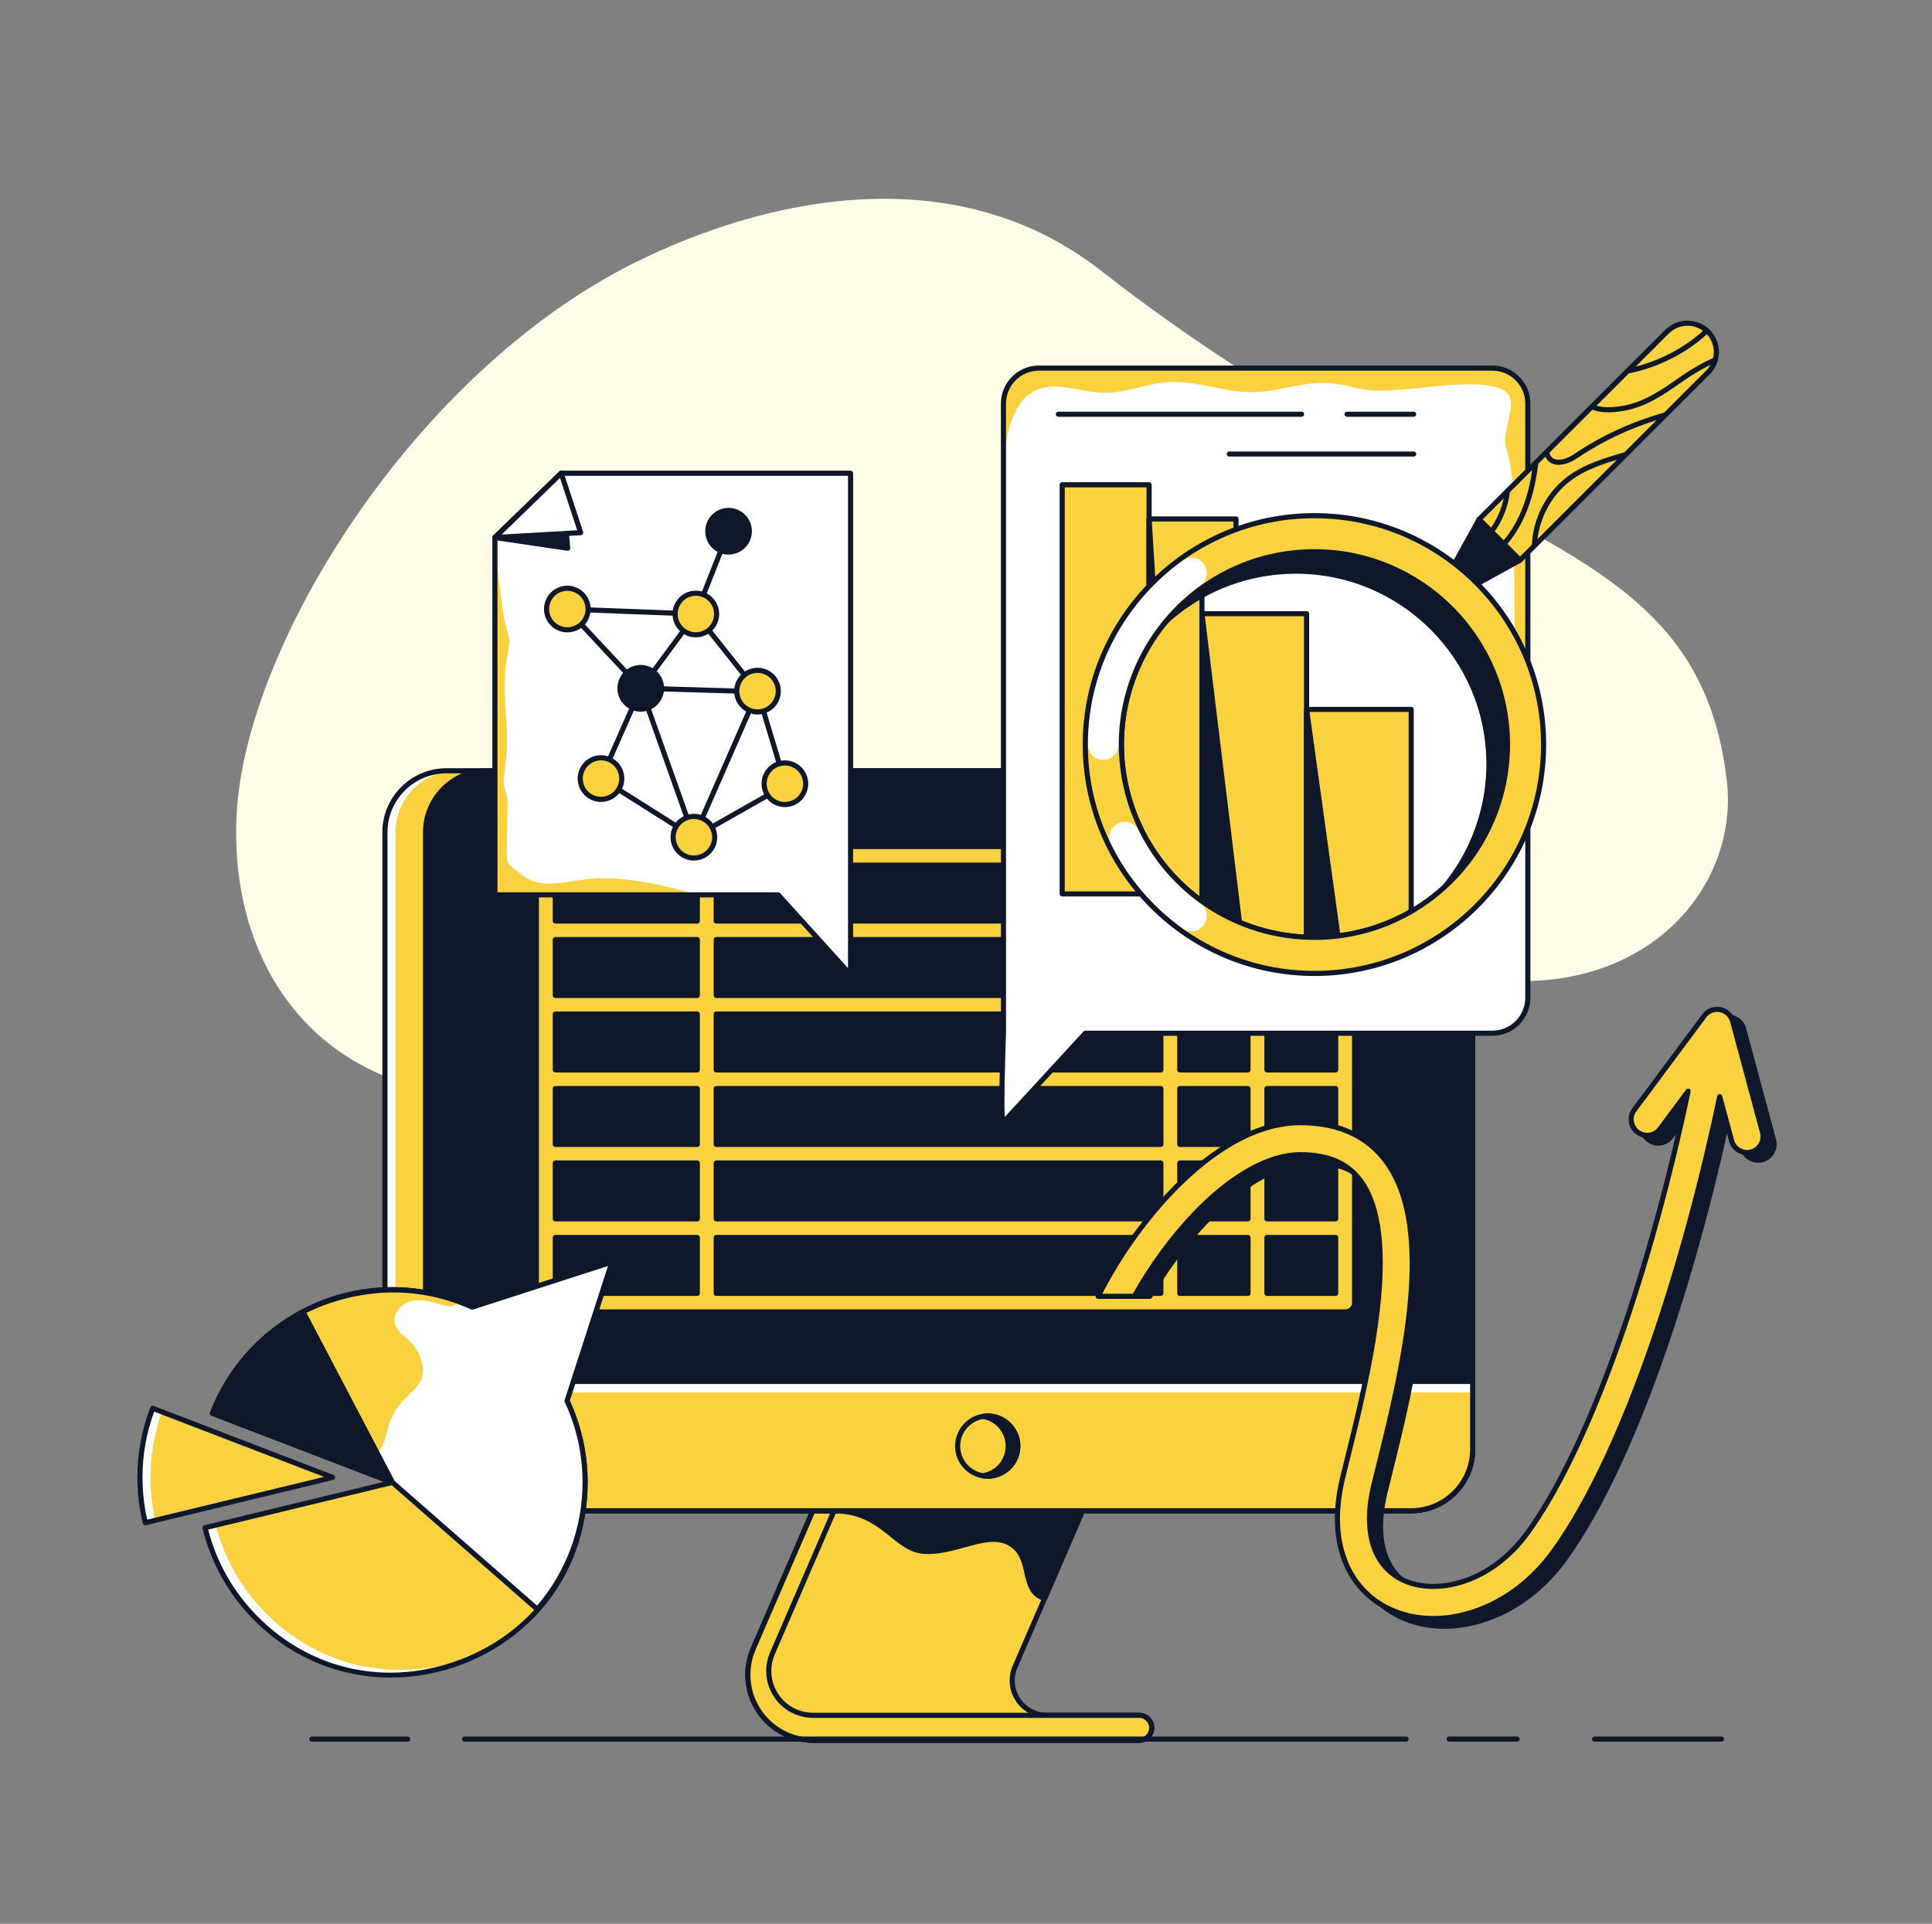
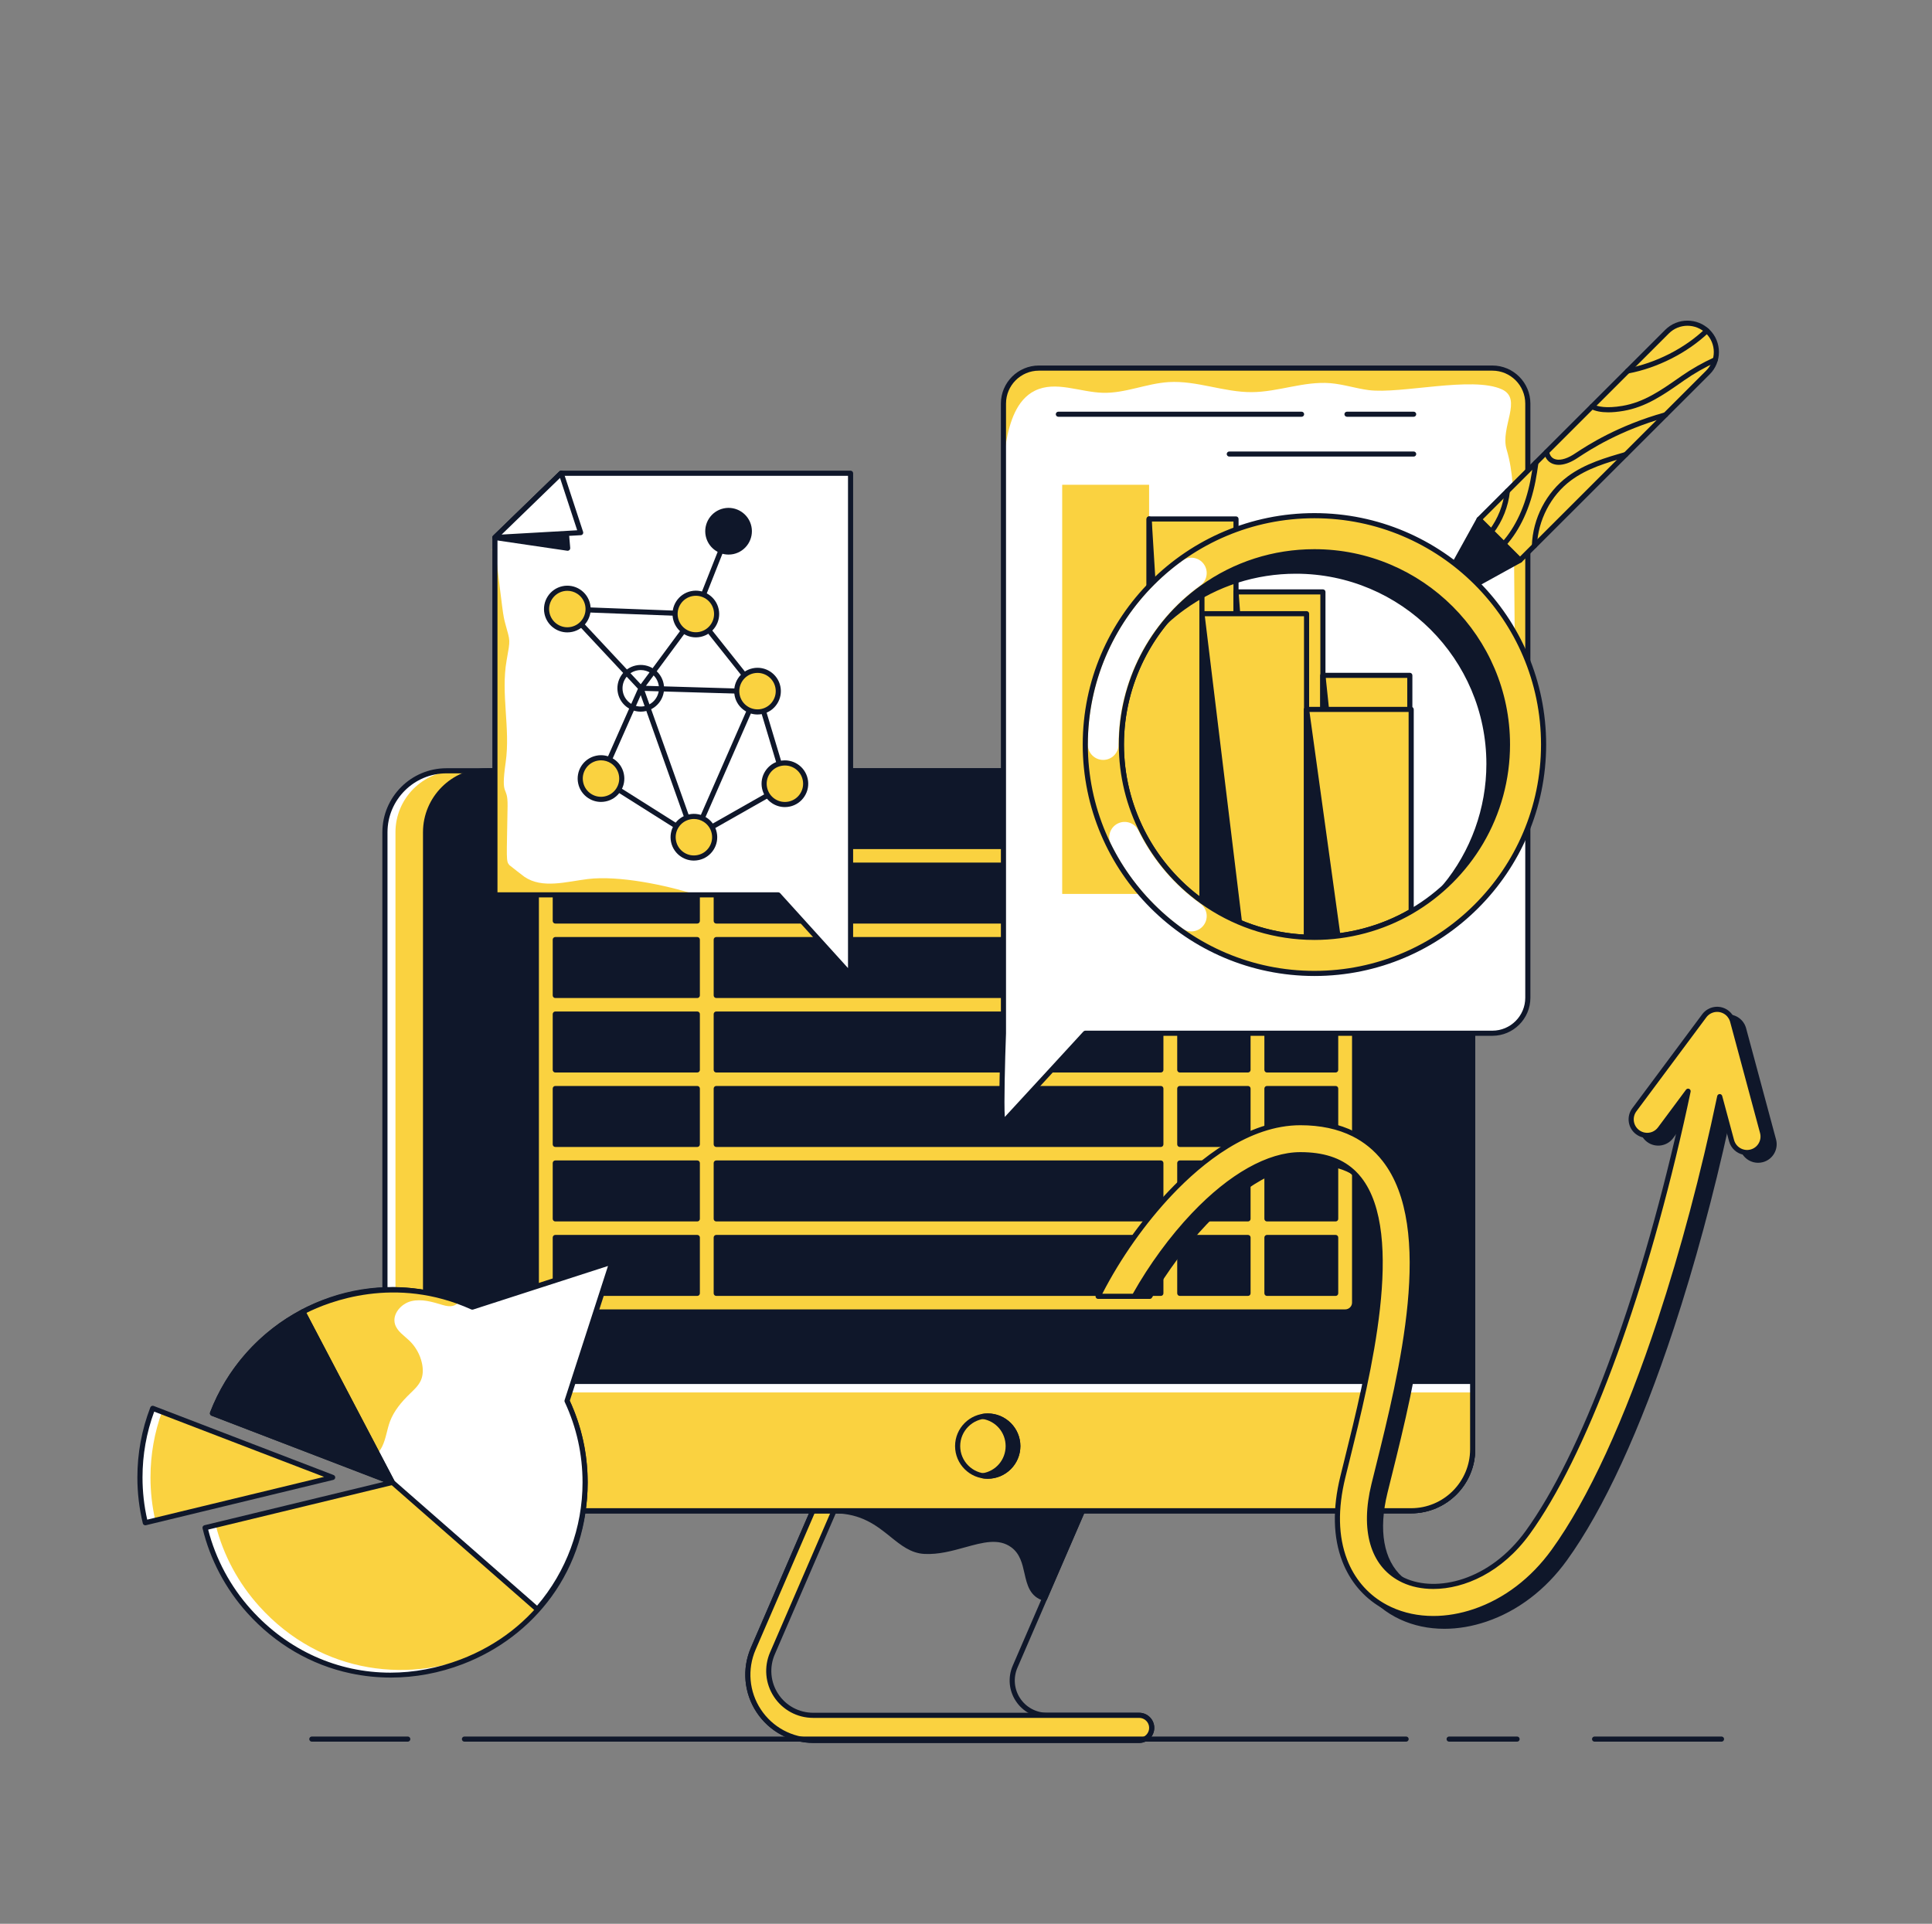
<svg xmlns="http://www.w3.org/2000/svg" width="243" height="242" viewBox="0 0 243 242" fill="none">
  <rect x="0" y="0" width="243" height="242" fill="#808080" stroke="none" />
  <g clip-path="url(#clip0_11937_45168)">
    <path d="M65.613 137.829C41.326 139.468 28.794 122.734 29.753 102.622C30.78 81.048 52.251 46.766 79.805 33.059C95.92 25.042 119.848 19.495 138.486 34.054C183.929 69.552 213.368 66.12 217.187 98.136C218.911 112.588 205.201 127.895 181.682 122.21C95.646 101.416 118.902 134.233 65.613 137.829Z" fill="#FFFCE7" />
  </g>
  <g clip-path="url(#clip1_11937_45168)">
-     <path d="M127.674 209.661L138.173 185.379H104.26L94.742 207.39C92.383 212.845 96.383 218.93 102.326 218.93H143.282C144.153 218.93 144.859 218.224 144.859 217.353C144.859 216.482 144.153 215.776 143.282 215.776H131.693C128.544 215.776 126.424 212.551 127.674 209.661L127.674 209.661Z" fill="#FAD240" />
    <path d="M143.282 219.252H102.326C99.426 219.252 96.744 217.806 95.151 215.382C93.559 212.959 93.295 209.924 94.446 207.262L103.964 185.251C103.989 185.193 104.03 185.144 104.082 185.11C104.135 185.075 104.197 185.057 104.26 185.057H138.173C138.227 185.057 138.279 185.07 138.327 185.095C138.374 185.121 138.414 185.157 138.443 185.202C138.472 185.247 138.49 185.298 138.495 185.351C138.499 185.404 138.491 185.458 138.469 185.507L127.97 209.789C127.702 210.406 127.592 211.08 127.65 211.75C127.708 212.42 127.933 213.064 128.303 213.626C128.671 214.188 129.174 214.65 129.766 214.969C130.358 215.289 131.02 215.455 131.693 215.454H143.282C144.329 215.454 145.181 216.306 145.181 217.353C145.181 218.4 144.329 219.252 143.282 219.252ZM104.471 185.701L95.038 207.518C93.973 209.98 94.217 212.787 95.69 215.028C97.163 217.269 99.644 218.607 102.326 218.607H143.282C143.973 218.607 144.536 218.045 144.536 217.353C144.536 216.661 143.973 216.099 143.282 216.099H131.693C130.105 216.099 128.636 215.307 127.764 213.98C126.892 212.653 126.747 210.991 127.378 209.533L137.683 185.701H104.471H104.471Z" fill="#0F172A" />
    <path d="M143.282 215.777H102.274C98.26 215.777 95.559 211.667 97.152 207.984L106.926 185.379H104.26L94.742 207.39C92.384 212.844 96.383 218.93 102.326 218.93H143.282C144.153 218.93 144.859 218.224 144.859 217.353C144.859 216.482 144.153 215.777 143.282 215.777H143.282Z" fill="#FAD240" />
    <path d="M143.281 219.252H102.326C99.426 219.252 96.744 217.806 95.151 215.382C93.559 212.959 93.295 209.924 94.446 207.262L103.964 185.251C103.988 185.193 104.03 185.144 104.082 185.11C104.135 185.075 104.197 185.057 104.259 185.057H106.926C106.979 185.057 107.032 185.07 107.079 185.095C107.126 185.121 107.166 185.157 107.196 185.202C107.225 185.247 107.243 185.298 107.247 185.351C107.252 185.404 107.243 185.458 107.222 185.507L97.448 208.112C97.1 208.911 96.958 209.784 97.034 210.653C97.109 211.521 97.4 212.357 97.88 213.084C98.357 213.813 99.009 214.412 99.776 214.826C100.543 215.239 101.402 215.455 102.273 215.454H143.281C144.329 215.454 145.181 216.306 145.181 217.353C145.181 218.4 144.329 219.252 143.281 219.252V219.252ZM104.471 185.701L95.038 207.518C93.973 209.98 94.217 212.787 95.69 215.028C97.163 217.27 99.644 218.607 102.326 218.607H143.281C143.973 218.607 144.536 218.045 144.536 217.353C144.536 216.661 143.973 216.099 143.281 216.099H102.273C100.279 216.099 98.436 215.104 97.341 213.438C96.246 211.772 96.064 209.685 96.856 207.856L106.435 185.701H104.471Z" fill="#0F172A" />
    <path d="M104.899 190.046C111.113 190.046 112.564 194.965 116.285 195.154C120.517 195.369 124.499 192.253 127.391 194.387C129.959 196.282 128.396 200.199 131.39 201.068L138.173 185.379H106.926L104.899 190.046Z" fill="#0F172A" />
    <path d="M131.39 201.39C131.36 201.39 131.33 201.386 131.3 201.377C129.52 200.861 129.182 199.364 128.855 197.916C128.583 196.708 128.301 195.459 127.199 194.646C125.611 193.475 123.642 194.019 121.361 194.649C119.731 195.1 118.045 195.566 116.269 195.476C114.571 195.39 113.321 194.383 111.999 193.317C110.283 191.935 108.338 190.368 104.899 190.368C104.845 190.368 104.793 190.355 104.745 190.33C104.698 190.304 104.658 190.267 104.629 190.223C104.6 190.178 104.582 190.127 104.577 190.073C104.573 190.02 104.582 189.966 104.603 189.917L106.63 185.251C106.655 185.193 106.697 185.144 106.749 185.109C106.802 185.075 106.863 185.057 106.926 185.057H138.173C138.227 185.057 138.28 185.07 138.327 185.095C138.374 185.121 138.414 185.157 138.443 185.202C138.472 185.247 138.49 185.298 138.495 185.351C138.499 185.404 138.491 185.458 138.469 185.507L131.686 201.196C131.661 201.253 131.619 201.303 131.567 201.337C131.514 201.372 131.453 201.39 131.39 201.39L131.39 201.39ZM124.96 193.314C125.892 193.314 126.773 193.53 127.582 194.127C128.877 195.083 129.2 196.513 129.484 197.774C129.775 199.063 130.029 200.188 131.212 200.666L137.683 185.701H107.137L105.386 189.733C108.749 189.871 110.685 191.431 112.403 192.815C113.696 193.857 114.812 194.756 116.301 194.832C117.973 194.917 119.608 194.465 121.189 194.028C122.501 193.665 123.772 193.314 124.96 193.314V193.314Z" fill="#0F172A" />
    <path d="M177.489 96.961H56.153C51.88 96.961 48.416 100.424 48.416 104.697V182.309C48.416 186.582 51.88 190.046 56.153 190.046H177.489C181.763 190.046 185.227 186.582 185.227 182.309V104.697C185.227 100.424 181.763 96.961 177.489 96.961Z" fill="white" />
    <path d="M177.49 96.961H57.477C53.204 96.961 49.74 100.424 49.74 104.697V182.309C49.74 186.582 53.204 190.046 57.477 190.046H177.49C181.763 190.046 185.227 186.582 185.227 182.309V104.697C185.227 100.424 181.763 96.961 177.49 96.961Z" fill="#FAD240" />
    <path d="M177.49 190.368H56.153C51.709 190.368 48.093 186.753 48.093 182.31V104.697C48.093 100.254 51.709 96.639 56.153 96.639H177.49C181.934 96.639 185.549 100.254 185.549 104.697V182.31C185.549 186.753 181.934 190.368 177.49 190.368ZM56.153 97.283C52.064 97.283 48.738 100.609 48.738 104.697V182.31C48.738 186.398 52.064 189.723 56.153 189.723H177.49C181.578 189.723 184.904 186.398 184.904 182.31V104.697C184.904 100.609 181.578 97.283 177.49 97.283H56.153Z" fill="#0F172A" />
    <path d="M177.49 96.961H61.262C56.989 96.961 53.525 100.424 53.525 104.697V182.309C53.525 186.582 56.989 190.046 61.262 190.046H177.49C181.763 190.046 185.227 186.582 185.227 182.309V104.697C185.227 100.424 181.763 96.961 177.49 96.961Z" fill="#0F172A" />
    <path d="M177.49 190.368H61.262C56.818 190.368 53.202 186.753 53.202 182.31V104.697C53.202 100.254 56.818 96.639 61.262 96.639H177.49C181.934 96.639 185.549 100.254 185.549 104.697V182.31C185.549 186.753 181.934 190.368 177.49 190.368ZM61.262 97.283C57.174 97.283 53.847 100.609 53.847 104.697V182.31C53.847 186.398 57.174 189.723 61.262 189.723H177.49C181.578 189.723 184.904 186.398 184.904 182.31V104.697C184.904 100.609 181.578 97.283 177.49 97.283H61.262Z" fill="#0F172A" />
    <path d="M53.525 173.774H185.227V182.309C185.227 186.579 181.76 190.045 177.49 190.045H61.262C56.992 190.045 53.525 186.579 53.525 182.309V173.774Z" fill="white" />
    <path d="M53.525 175.162H185.227V182.31C185.227 186.579 181.76 190.046 177.49 190.046H61.262C56.992 190.046 53.525 186.579 53.525 182.31V175.162Z" fill="#FAD240" />
    <path d="M177.49 190.368H61.262C56.818 190.368 53.202 186.753 53.202 182.309V173.774C53.202 173.689 53.236 173.607 53.297 173.547C53.357 173.486 53.439 173.452 53.525 173.452H185.227C185.312 173.452 185.394 173.486 185.455 173.547C185.515 173.607 185.549 173.689 185.549 173.774V182.309C185.549 186.753 181.934 190.368 177.49 190.368ZM53.847 174.097V182.309C53.847 186.397 57.174 189.723 61.262 189.723H177.49C181.578 189.723 184.904 186.397 184.904 182.309V174.097H53.847Z" fill="#0F172A" />
    <path d="M124.233 186.016C121.968 186.016 120.126 184.174 120.126 181.91C120.126 179.646 121.968 177.804 124.233 177.804C126.497 177.804 128.34 179.646 128.34 181.91C128.34 184.174 126.497 186.016 124.233 186.016ZM124.233 178.448C122.324 178.448 120.771 180.001 120.771 181.91C120.771 183.818 122.324 185.371 124.233 185.371C126.142 185.371 127.695 183.818 127.695 181.91C127.695 180.001 126.142 178.448 124.233 178.448Z" fill="#0F172A" />
    <path d="M124.233 178.126C124.03 178.126 123.827 178.142 123.627 178.175C125.429 178.465 126.806 180.026 126.806 181.91C126.806 183.793 125.429 185.355 123.627 185.645C123.827 185.677 124.03 185.694 124.233 185.694C126.323 185.694 128.017 184 128.017 181.91C128.017 179.82 126.323 178.126 124.233 178.126Z" fill="#0F172A" />
    <path d="M124.233 186.016C124.015 186.016 123.794 185.999 123.576 185.964C123.5 185.952 123.431 185.913 123.381 185.855C123.332 185.796 123.304 185.722 123.304 185.645C123.304 185.569 123.332 185.495 123.381 185.436C123.431 185.378 123.5 185.339 123.576 185.327C125.261 185.056 126.484 183.619 126.484 181.91C126.484 180.201 125.261 178.764 123.576 178.493C123.5 178.481 123.431 178.442 123.381 178.384C123.332 178.326 123.304 178.252 123.304 178.175C123.304 178.098 123.332 178.024 123.381 177.966C123.431 177.907 123.5 177.869 123.576 177.857C123.793 177.822 124.013 177.804 124.232 177.804C126.497 177.804 128.34 179.646 128.34 181.91C128.34 184.174 126.497 186.016 124.232 186.016L124.233 186.016ZM125.663 178.758C126.568 179.514 127.129 180.65 127.129 181.91C127.129 183.17 126.568 184.306 125.663 185.063C126.86 184.517 127.695 183.309 127.695 181.91C127.695 180.511 126.86 179.303 125.663 178.758H125.663Z" fill="#0F172A" />
  </g>
  <g clip-path="url(#clip2_11937_45168)">
    <path d="M169.187 106.484H158.168L158.162 106.483L158.155 106.484H147.205L147.198 106.483L147.192 106.484H88.901L88.895 106.483L88.889 106.484H68.65C67.991 106.484 67.457 107.009 67.457 107.657V163.867C67.457 164.515 67.991 165.041 68.65 165.041H169.187C169.846 165.041 170.381 164.515 170.381 163.867V107.657C170.381 107.009 169.846 106.484 169.187 106.484ZM146.005 134.588H90.089V127.567H146.005V134.588ZM148.392 127.567H156.968V134.588H148.392V127.567ZM87.702 134.588H69.844V127.567H87.702V134.588ZM69.844 136.935H87.702V143.956H69.844V136.935ZM90.089 136.935H146.005V143.956H90.089V136.935ZM148.393 136.935H156.968V143.956H148.393V136.935ZM159.356 136.935H167.993V143.956H159.356V136.935ZM159.356 134.588V127.567H167.993V134.588H159.356ZM159.356 125.22V118.199H167.993V125.22H159.356ZM156.968 125.22H148.393V118.199H156.968V125.22ZM148.393 115.852V108.831H156.968V115.852H148.393ZM146.005 115.852H90.089V108.831H146.005V115.852H146.005ZM146.005 118.199V125.22H90.089V118.199H146.005H146.005ZM87.702 125.22H69.844V118.199H87.702V125.22ZM69.844 146.303H87.702V153.324H69.844V146.303ZM90.089 146.303H146.005V153.324H90.089V146.303ZM146.005 155.672V162.693H90.089V155.672H146.005H146.005ZM148.393 155.672H156.968V162.693H148.393V155.672ZM148.393 153.324V146.303H156.968V153.324H148.393ZM159.356 146.303H167.993V153.324H159.356V146.303ZM167.993 115.852H159.356V108.831H167.993V115.852ZM87.702 108.831V115.852H69.844V108.831H87.702ZM69.844 155.672H87.702V162.693H69.844V155.672ZM159.355 162.693V155.672H167.993V162.693H159.355Z" fill="#FAD240" />
    <path d="M169.187 165.366H68.65C67.812 165.366 67.131 164.694 67.131 163.867V107.657C67.131 106.83 67.812 106.157 68.65 106.157H88.882C88.892 106.157 88.9 106.157 88.909 106.157H147.185C147.195 106.157 147.203 106.157 147.212 106.157H158.148C158.158 106.157 158.166 106.157 158.175 106.157H169.187C170.025 106.157 170.707 106.83 170.707 107.657V163.867C170.707 164.694 170.025 165.366 169.187 165.366L169.187 165.366ZM68.65 106.81C68.172 106.81 67.782 107.19 67.782 107.657V163.867C67.782 164.334 68.172 164.714 68.65 164.714H169.187C169.665 164.714 170.055 164.334 170.055 163.867V107.657C170.055 107.19 169.665 106.81 169.187 106.81H68.65ZM167.993 163.019H159.355C159.269 163.019 159.186 162.985 159.125 162.924C159.064 162.863 159.029 162.78 159.029 162.693V155.671C159.029 155.585 159.064 155.502 159.125 155.441C159.186 155.38 159.269 155.345 159.355 155.345H167.993C168.079 155.345 168.162 155.38 168.223 155.441C168.285 155.502 168.319 155.585 168.319 155.671V162.693C168.319 162.78 168.285 162.863 168.223 162.924C168.162 162.985 168.079 163.019 167.993 163.019ZM159.681 162.367H167.667V155.997H159.681V162.367ZM156.968 163.019H148.392C148.306 163.019 148.223 162.985 148.162 162.924C148.101 162.863 148.066 162.78 148.066 162.693V155.671C148.066 155.585 148.101 155.502 148.162 155.441C148.223 155.38 148.306 155.345 148.392 155.345H156.968C157.054 155.345 157.137 155.38 157.198 155.441C157.259 155.502 157.294 155.585 157.294 155.671V162.693C157.294 162.78 157.259 162.863 157.198 162.924C157.137 162.985 157.054 163.019 156.968 163.019ZM148.718 162.367H156.642V155.997H148.718V162.367ZM146.005 163.019H90.089C90.003 163.019 89.92 162.985 89.859 162.924C89.798 162.863 89.763 162.78 89.763 162.693V155.671C89.763 155.585 89.798 155.502 89.859 155.441C89.92 155.38 90.003 155.345 90.089 155.345H146.005C146.091 155.345 146.174 155.38 146.235 155.441C146.296 155.502 146.331 155.585 146.331 155.671V162.693C146.331 162.78 146.296 162.863 146.235 162.924C146.174 162.985 146.091 163.019 146.005 163.019ZM90.415 162.367H145.679V155.997H90.415L90.415 162.367ZM87.701 163.019H69.844C69.758 163.019 69.675 162.985 69.614 162.924C69.553 162.863 69.518 162.78 69.518 162.693V155.671C69.518 155.585 69.553 155.502 69.614 155.441C69.675 155.38 69.758 155.345 69.844 155.345H87.702C87.788 155.345 87.871 155.38 87.932 155.441C87.993 155.502 88.028 155.585 88.028 155.671V162.693C88.028 162.78 87.993 162.863 87.932 162.924C87.871 162.985 87.788 163.019 87.701 163.019ZM70.17 162.367H87.376V155.997H70.17V162.367H70.17ZM167.993 153.65H159.355C159.269 153.65 159.186 153.616 159.125 153.555C159.064 153.494 159.029 153.411 159.029 153.324V146.303C159.029 146.217 159.064 146.134 159.125 146.073C159.186 146.012 159.269 145.977 159.355 145.977H167.993C168.079 145.977 168.162 146.012 168.223 146.073C168.284 146.134 168.319 146.217 168.319 146.303V153.324C168.319 153.411 168.284 153.494 168.223 153.555C168.162 153.616 168.079 153.65 167.993 153.65ZM159.681 152.998H167.667V146.629H159.681V152.998ZM156.967 153.65H148.392C148.306 153.65 148.223 153.616 148.162 153.555C148.101 153.494 148.066 153.411 148.066 153.324V146.303C148.066 146.217 148.101 146.134 148.162 146.073C148.223 146.012 148.306 145.977 148.392 145.977H156.967C157.054 145.977 157.137 146.012 157.198 146.073C157.259 146.134 157.293 146.217 157.293 146.303V153.324C157.293 153.411 157.259 153.494 157.198 153.555C157.137 153.616 157.054 153.65 156.967 153.65ZM148.718 152.998H156.642V146.629H148.718V152.998ZM146.004 153.65H90.089C90.003 153.65 89.92 153.616 89.859 153.555C89.798 153.494 89.763 153.411 89.763 153.324V146.303C89.763 146.217 89.798 146.134 89.859 146.073C89.92 146.012 90.003 145.977 90.089 145.977H146.005C146.091 145.977 146.174 146.012 146.235 146.073C146.296 146.134 146.331 146.217 146.331 146.303V153.324C146.331 153.411 146.296 153.494 146.235 153.555C146.174 153.616 146.091 153.65 146.005 153.65H146.004ZM90.415 152.998H145.679V146.629H90.415V152.998H90.415ZM87.701 153.65H69.844C69.758 153.65 69.675 153.616 69.614 153.555C69.553 153.494 69.518 153.411 69.518 153.324V146.303C69.518 146.217 69.553 146.134 69.614 146.073C69.675 146.012 69.758 145.977 69.844 145.977H87.702C87.788 145.977 87.871 146.012 87.932 146.073C87.993 146.134 88.028 146.217 88.028 146.303V153.324C88.028 153.411 87.993 153.494 87.932 153.555C87.871 153.616 87.788 153.65 87.702 153.65H87.701ZM70.17 152.998H87.376V146.629H70.17V152.998H70.17ZM167.993 144.282H159.355C159.269 144.282 159.186 144.248 159.125 144.187C159.063 144.125 159.029 144.042 159.029 143.956V136.935C159.029 136.848 159.063 136.766 159.125 136.704C159.186 136.643 159.269 136.609 159.355 136.609H167.993C168.079 136.609 168.162 136.643 168.223 136.704C168.284 136.766 168.319 136.848 168.319 136.935V143.956C168.319 144.042 168.284 144.125 168.223 144.187C168.162 144.248 168.079 144.282 167.993 144.282ZM159.681 143.63H167.667V137.261H159.681V143.63ZM156.967 144.282H148.392C148.306 144.282 148.223 144.248 148.162 144.187C148.1 144.125 148.066 144.042 148.066 143.956V136.935C148.066 136.848 148.1 136.766 148.162 136.704C148.223 136.643 148.306 136.609 148.392 136.609H156.967C157.054 136.609 157.137 136.643 157.198 136.704C157.259 136.766 157.293 136.848 157.293 136.935V143.956C157.293 144.042 157.259 144.125 157.198 144.187C157.137 144.248 157.054 144.282 156.967 144.282ZM148.718 143.63H156.641V137.261H148.718V143.63ZM146.004 144.282H90.089C90.003 144.282 89.92 144.248 89.859 144.187C89.798 144.125 89.763 144.042 89.763 143.956V136.935C89.763 136.848 89.798 136.766 89.859 136.704C89.92 136.643 90.003 136.609 90.089 136.609H146.005C146.091 136.609 146.174 136.643 146.235 136.704C146.296 136.766 146.331 136.848 146.331 136.935V143.956C146.331 144.042 146.296 144.125 146.235 144.187C146.174 144.248 146.091 144.282 146.005 144.282H146.004ZM90.415 143.63H145.679V137.261H90.415V143.63H90.415ZM87.701 144.282H69.844C69.758 144.282 69.675 144.248 69.614 144.187C69.553 144.125 69.518 144.042 69.518 143.956V136.935C69.518 136.848 69.553 136.766 69.614 136.704C69.675 136.643 69.758 136.609 69.844 136.609H87.702C87.788 136.609 87.871 136.643 87.932 136.704C87.993 136.766 88.028 136.848 88.028 136.935V143.956C88.028 144.042 87.993 144.125 87.932 144.187C87.871 144.248 87.788 144.282 87.702 144.282H87.701ZM70.17 143.63H87.376V137.261H70.17V143.63H70.17ZM167.992 134.914H159.355C159.268 134.914 159.186 134.879 159.124 134.818C159.063 134.757 159.029 134.674 159.029 134.588V127.567C159.029 127.48 159.063 127.397 159.124 127.336C159.186 127.275 159.268 127.241 159.355 127.241H167.992C168.079 127.241 168.162 127.275 168.223 127.336C168.284 127.397 168.318 127.48 168.318 127.567V134.588C168.318 134.674 168.284 134.757 168.223 134.818C168.162 134.879 168.079 134.914 167.992 134.914ZM159.681 134.262H167.666V127.893H159.681V134.262ZM156.967 134.914H148.392C148.305 134.914 148.223 134.879 148.161 134.818C148.1 134.757 148.066 134.674 148.066 134.588V127.567C148.066 127.48 148.1 127.397 148.161 127.336C148.223 127.275 148.305 127.241 148.392 127.241H156.967C157.054 127.241 157.136 127.275 157.198 127.336C157.259 127.397 157.293 127.48 157.293 127.567V134.588C157.293 134.674 157.259 134.757 157.198 134.818C157.136 134.879 157.054 134.914 156.967 134.914ZM148.718 134.262H156.641V127.893H148.718V134.262ZM146.004 134.914H90.089C90.003 134.914 89.92 134.879 89.859 134.818C89.798 134.757 89.763 134.674 89.763 134.588V127.567C89.763 127.48 89.798 127.397 89.859 127.336C89.92 127.275 90.003 127.241 90.089 127.241H146.005C146.091 127.241 146.174 127.275 146.235 127.336C146.296 127.397 146.331 127.48 146.331 127.567V134.588C146.331 134.674 146.296 134.757 146.235 134.818C146.174 134.879 146.091 134.914 146.005 134.914H146.004ZM90.415 134.262H145.679V127.893H90.415V134.262H90.415ZM87.701 134.914H69.844C69.758 134.914 69.675 134.879 69.614 134.818C69.553 134.757 69.518 134.674 69.518 134.588V127.567C69.518 127.48 69.553 127.397 69.614 127.336C69.675 127.275 69.758 127.241 69.844 127.241H87.702C87.788 127.241 87.871 127.275 87.932 127.336C87.993 127.397 88.028 127.48 88.028 127.567V134.588C88.028 134.674 87.993 134.757 87.932 134.818C87.871 134.879 87.788 134.914 87.702 134.914H87.701ZM70.17 134.262H87.376V127.893H70.17V134.262H70.17ZM167.992 125.546H159.355C159.268 125.546 159.185 125.511 159.124 125.45C159.063 125.389 159.029 125.306 159.029 125.22V118.199C159.029 118.112 159.063 118.029 159.124 117.968C159.185 117.907 159.268 117.873 159.355 117.873H167.992C168.079 117.873 168.162 117.907 168.223 117.968C168.284 118.029 168.318 118.112 168.318 118.199V125.22C168.318 125.306 168.284 125.389 168.223 125.45C168.162 125.511 168.079 125.546 167.992 125.546ZM159.681 124.894H167.666V118.525H159.681V124.894ZM156.967 125.546H148.392C148.305 125.546 148.222 125.511 148.161 125.45C148.1 125.389 148.066 125.306 148.066 125.22V118.199C148.066 118.112 148.1 118.029 148.161 117.968C148.222 117.907 148.305 117.873 148.392 117.873H156.967C157.053 117.873 157.136 117.907 157.197 117.968C157.259 118.029 157.293 118.112 157.293 118.199V125.22C157.293 125.306 157.259 125.389 157.197 125.45C157.136 125.511 157.053 125.546 156.967 125.546ZM148.718 124.894H156.641V118.525H148.718V124.894ZM146.004 125.546H90.089C90.003 125.546 89.92 125.511 89.859 125.45C89.798 125.389 89.763 125.306 89.763 125.22V118.199C89.763 118.112 89.798 118.029 89.859 117.968C89.92 117.907 90.003 117.873 90.089 117.873H146.005C146.091 117.873 146.174 117.907 146.235 117.968C146.296 118.029 146.331 118.112 146.331 118.199V125.22C146.331 125.306 146.296 125.389 146.235 125.45C146.174 125.511 146.091 125.546 146.005 125.546H146.004ZM90.415 124.894H145.679V118.525H90.415V124.894H90.415ZM87.701 125.546H69.844C69.758 125.546 69.675 125.511 69.614 125.45C69.553 125.389 69.518 125.306 69.518 125.22V118.199C69.518 118.112 69.553 118.029 69.614 117.968C69.675 117.907 69.758 117.873 69.844 117.873H87.702C87.788 117.873 87.871 117.907 87.932 117.968C87.993 118.029 88.028 118.112 88.028 118.199V125.22C88.028 125.306 87.993 125.389 87.932 125.45C87.871 125.511 87.788 125.546 87.702 125.546H87.701ZM70.169 124.894H87.376V118.525H70.17V124.894H70.169ZM167.993 116.177H159.355C159.269 116.177 159.186 116.143 159.125 116.082C159.064 116.021 159.029 115.938 159.029 115.851V108.831C159.029 108.744 159.064 108.661 159.125 108.6C159.186 108.539 159.269 108.505 159.355 108.505H167.993C168.079 108.505 168.162 108.539 168.223 108.6C168.285 108.661 168.319 108.744 168.319 108.831V115.851C168.319 115.938 168.285 116.021 168.223 116.082C168.162 116.143 168.079 116.177 167.993 116.177ZM159.681 115.525H167.667V109.157H159.681V115.525ZM156.968 116.177H148.392C148.306 116.177 148.223 116.143 148.162 116.082C148.101 116.021 148.066 115.938 148.066 115.851V108.831C148.066 108.744 148.101 108.661 148.162 108.6C148.223 108.539 148.306 108.505 148.392 108.505H156.968C157.054 108.505 157.137 108.539 157.198 108.6C157.259 108.661 157.294 108.744 157.294 108.831V115.851C157.294 115.938 157.259 116.021 157.198 116.082C157.137 116.143 157.054 116.177 156.968 116.177ZM148.718 115.525H156.642V109.157H148.718V115.525ZM146.005 116.177H90.089C90.003 116.177 89.92 116.143 89.859 116.082C89.798 116.021 89.763 115.938 89.763 115.851V108.831C89.763 108.744 89.798 108.661 89.859 108.6C89.92 108.539 90.003 108.505 90.089 108.505H146.005C146.091 108.505 146.174 108.539 146.235 108.6C146.296 108.661 146.331 108.744 146.331 108.831V115.851C146.331 115.938 146.296 116.021 146.235 116.082C146.174 116.143 146.091 116.177 146.005 116.177ZM90.415 115.525H145.679V109.157H90.415L90.415 115.525ZM87.701 116.177H69.844C69.758 116.177 69.675 116.143 69.614 116.082C69.553 116.021 69.518 115.938 69.518 115.851V108.831C69.518 108.744 69.553 108.661 69.614 108.6C69.675 108.539 69.758 108.505 69.844 108.505H87.702C87.788 108.505 87.871 108.539 87.932 108.6C87.993 108.661 88.028 108.744 88.028 108.831V115.851C88.028 115.938 87.993 116.021 87.932 116.082C87.871 116.143 87.788 116.177 87.701 116.177ZM70.17 115.525H87.376V109.157H70.17V115.525H70.17Z" fill="#0F172A" />
  </g>
  <g clip-path="url(#clip3_11937_45168)">
    <path d="M106.981 59.531V122.614L97.883 112.57H62.25V67.615L70.582 59.531H106.981Z" fill="white" />
    <path d="M61.825 69.01C61.85 69.09 61.843 69.177 61.807 69.252L61.825 69.01ZM87.599 112.57H62.25V68.82C63.255 77.142 63.26 77.369 63.559 78.47C64.181 80.767 64.207 80.318 63.719 83.081C62.975 87.294 64.21 91.65 63.604 95.884C62.939 100.529 63.883 98.602 63.841 101.409C63.739 108.136 63.629 108.287 64.06 108.82C64.112 108.884 65.944 110.286 65.96 110.297C68.216 111.836 71.231 110.906 73.943 110.576C77.772 110.109 83.705 111.307 87.599 112.57Z" fill="#FAD240" />
    <path d="M106.981 122.936C106.892 122.936 106.804 122.899 106.742 122.83L97.741 112.891H62.249C62.164 112.891 62.082 112.857 62.022 112.797C61.961 112.737 61.927 112.655 61.927 112.569V67.615C61.927 67.528 61.962 67.445 62.025 67.384L70.359 59.3C70.419 59.242 70.499 59.209 70.583 59.209H106.981C107.066 59.209 107.148 59.243 107.208 59.303C107.269 59.364 107.303 59.446 107.303 59.531V122.614C107.303 122.699 107.269 122.781 107.208 122.841C107.148 122.902 107.066 122.936 106.981 122.936H106.981ZM62.571 112.248H97.883C97.928 112.248 97.973 112.257 98.014 112.275C98.055 112.293 98.092 112.32 98.122 112.353L106.659 121.779V59.853H70.713L62.571 67.751V112.248Z" fill="#0F172A" />
    <path d="M62.249 67.616L71.4 68.963L70.583 59.531L62.249 67.616Z" fill="#0F172A" />
    <path d="M71.4 69.284C71.384 69.284 71.368 69.283 71.353 69.281L62.202 67.934C62.143 67.925 62.087 67.9 62.041 67.861C61.995 67.822 61.961 67.771 61.943 67.714C61.924 67.657 61.922 67.596 61.937 67.537C61.951 67.479 61.982 67.426 62.025 67.384L70.358 59.3C70.402 59.257 70.457 59.228 70.516 59.216C70.576 59.203 70.638 59.208 70.695 59.229C70.752 59.251 70.802 59.288 70.839 59.336C70.876 59.384 70.898 59.442 70.903 59.503L71.721 68.935C71.724 68.979 71.719 69.024 71.704 69.066C71.69 69.108 71.667 69.147 71.637 69.18C71.607 69.213 71.57 69.239 71.529 69.257C71.488 69.275 71.444 69.284 71.4 69.284L71.4 69.284ZM62.942 67.392L71.044 68.585L70.32 60.234L62.942 67.392Z" fill="#0F172A" />
    <path d="M62.249 67.616L73.034 67.003L70.583 59.531L62.249 67.616Z" fill="white" />
    <path d="M62.249 67.937C62.185 67.937 62.122 67.918 62.069 67.882C62.016 67.846 61.975 67.796 61.951 67.736C61.926 67.677 61.921 67.612 61.934 67.549C61.947 67.486 61.979 67.429 62.025 67.384L70.358 59.3C70.397 59.262 70.446 59.234 70.498 59.22C70.551 59.206 70.607 59.205 70.66 59.218C70.713 59.231 70.761 59.258 70.802 59.295C70.842 59.332 70.871 59.379 70.888 59.431L73.34 66.903C73.355 66.949 73.359 66.999 73.352 67.048C73.345 67.097 73.327 67.143 73.299 67.184C73.272 67.225 73.235 67.259 73.192 67.283C73.149 67.307 73.101 67.321 73.052 67.324L62.267 67.936C62.261 67.937 62.255 67.937 62.249 67.937ZM70.437 60.12L63.093 67.245L72.597 66.705L70.437 60.12Z" fill="#0F172A" />
  </g>
  <g clip-path="url(#clip4_11937_45168)">
    <path d="M192.164 50.768V125.512C192.164 127.977 190.168 129.976 187.705 129.976H136.504C136.504 129.976 126.647 140.719 126.21 141.155C125.775 141.593 126.21 129.976 126.21 129.976V50.768C126.21 48.302 128.206 46.304 130.669 46.304H187.705C190.168 46.304 192.164 48.302 192.164 50.768V50.768Z" fill="white" />
    <path d="M192.164 50.768V90.888C192.004 90.509 191.858 90.124 191.727 89.734C190.581 86.311 190.54 82.632 190.508 79.024C190.47 74.423 190.43 69.822 190.391 65.221C190.366 62.302 190.334 59.338 189.496 56.542C188.659 53.745 191.556 50.201 188.908 48.982C185.202 47.277 176.179 49.598 172.134 49.072C170.517 48.86 168.949 48.335 167.323 48.201C164.013 47.932 160.77 49.308 157.448 49.329C153.935 49.35 150.516 47.853 147.008 48.064C144.203 48.234 141.516 49.49 138.707 49.411C135.813 49.331 132.759 47.865 130.162 49.149C127.852 50.29 126.998 53.113 126.54 55.652C126.417 56.334 126.307 57.02 126.21 57.707V50.768C126.21 48.302 128.206 46.304 130.669 46.304H187.705C190.168 46.304 192.164 48.302 192.164 50.768V50.768Z" fill="#FAD240" />
    <path d="M126.187 141.49C126.14 141.49 126.094 141.48 126.05 141.461C125.787 141.346 125.613 141.27 125.729 135.501C125.784 132.754 125.888 129.991 125.889 129.963V50.767C125.888 48.128 128.033 45.98 130.67 45.98H187.705C190.342 45.98 192.487 48.128 192.487 50.767V125.512C192.487 128.151 190.342 130.298 187.705 130.298H136.646C135.569 131.472 126.856 140.965 126.438 141.383C126.405 141.417 126.366 141.443 126.323 141.462C126.28 141.48 126.234 141.489 126.187 141.49ZM130.67 46.626C128.388 46.626 126.533 48.483 126.533 50.767V129.976C126.403 133.431 126.269 138.805 126.379 140.506C128.285 138.457 136.179 129.854 136.268 129.757C136.298 129.725 136.335 129.698 136.376 129.68C136.416 129.662 136.461 129.653 136.505 129.653H187.705C189.987 129.653 191.842 127.795 191.842 125.512V50.767C191.842 48.483 189.987 46.626 187.705 46.626H130.67Z" fill="#0F172A" />
  </g>
  <g clip-path="url(#clip5_11937_45168)">
    <path d="M87.275 105.638C87.215 105.638 87.155 105.621 87.104 105.588L75.42 98.21C75.354 98.169 75.306 98.106 75.283 98.032C75.261 97.958 75.266 97.878 75.297 97.807L80.239 86.641L71.081 76.842C71.038 76.795 71.009 76.737 70.999 76.674C70.989 76.611 70.997 76.546 71.024 76.488C71.05 76.43 71.094 76.381 71.148 76.348C71.202 76.314 71.265 76.298 71.329 76.3L87.306 76.907L91.338 66.707C91.369 66.627 91.431 66.563 91.509 66.529C91.587 66.496 91.676 66.494 91.755 66.525C91.835 66.557 91.898 66.619 91.932 66.697C91.966 66.775 91.968 66.864 91.936 66.944L87.89 77.183L95.546 86.809C95.571 86.841 95.59 86.878 95.602 86.917L99.132 98.666C99.153 98.736 99.149 98.811 99.122 98.879C99.095 98.947 99.046 99.003 98.982 99.039L87.434 105.596C87.385 105.624 87.33 105.638 87.276 105.638L87.275 105.638ZM75.998 97.814L87.284 104.94L98.441 98.605L95.003 87.162L87.362 77.554L72.086 76.973L80.855 86.357C80.943 86.451 80.966 86.589 80.914 86.707L75.998 97.814Z" fill="#0F172A" />
    <path d="M87.276 105.638L87.264 105.638C87.2 105.636 87.137 105.614 87.085 105.576C87.033 105.538 86.994 105.485 86.972 105.424L80.319 86.692C80.305 86.656 80.298 86.617 80.298 86.579C80.298 86.572 80.298 86.566 80.299 86.559C80.302 86.495 80.325 86.433 80.364 86.382L87.263 77.046C87.314 76.979 87.39 76.935 87.474 76.923C87.557 76.911 87.642 76.933 87.71 76.983C87.778 77.033 87.823 77.108 87.837 77.192C87.85 77.275 87.83 77.361 87.781 77.43L81.245 86.273L95.303 86.688C95.356 86.69 95.407 86.704 95.453 86.73C95.499 86.756 95.537 86.793 95.565 86.838C95.594 86.882 95.61 86.933 95.614 86.986C95.618 87.038 95.609 87.091 95.588 87.14L87.57 105.446C87.545 105.503 87.504 105.552 87.451 105.586C87.399 105.62 87.338 105.638 87.275 105.638L87.276 105.638ZM81.081 86.913L87.307 104.442L94.808 87.318L81.081 86.913Z" fill="#0F172A" />
    <path d="M91.637 69.441C93.08 69.441 94.249 68.27 94.249 66.825C94.249 65.381 93.08 64.21 91.637 64.21C90.194 64.21 89.024 65.381 89.024 66.825C89.024 68.27 90.194 69.441 91.637 69.441Z" fill="#0F172A" />
    <path d="M91.636 69.763C90.283 69.763 89.063 68.819 88.768 67.442C88.428 65.858 89.439 64.293 91.021 63.953C92.603 63.614 94.166 64.626 94.506 66.209C94.845 67.793 93.834 69.358 92.252 69.698C92.05 69.741 91.843 69.763 91.636 69.763L91.636 69.763ZM91.637 64.532C91.479 64.532 91.318 64.549 91.156 64.583C89.921 64.848 89.132 66.07 89.397 67.306C89.662 68.543 90.882 69.333 92.117 69.068C93.352 68.802 94.141 67.581 93.876 66.344C93.646 65.27 92.694 64.532 91.637 64.532Z" fill="#0F172A" />
    <path d="M71.356 79.229C72.799 79.229 73.969 78.058 73.969 76.613C73.969 75.169 72.799 73.998 71.356 73.998C69.913 73.998 68.744 75.169 68.744 76.613C68.744 78.058 69.913 79.229 71.356 79.229Z" fill="#FAD240" />
    <path d="M71.356 79.551C70.002 79.551 68.782 78.606 68.487 77.23C68.148 75.646 69.159 74.081 70.741 73.741C71.117 73.659 71.506 73.653 71.886 73.723C72.265 73.792 72.626 73.936 72.95 74.147C73.274 74.356 73.553 74.627 73.772 74.944C73.991 75.262 74.145 75.62 74.225 75.997C74.307 76.374 74.313 76.764 74.244 77.144C74.174 77.523 74.03 77.885 73.82 78.209C73.611 78.533 73.341 78.813 73.023 79.032C72.706 79.252 72.349 79.406 71.971 79.486C71.769 79.529 71.562 79.551 71.355 79.551L71.356 79.551ZM71.361 74.32C71.199 74.32 71.037 74.337 70.876 74.371C69.641 74.637 68.851 75.858 69.116 77.095C69.381 78.331 70.602 79.121 71.836 78.856C72.435 78.727 72.947 78.373 73.279 77.859C73.612 77.345 73.724 76.732 73.596 76.133C73.534 75.838 73.413 75.558 73.243 75.311C73.072 75.063 72.853 74.851 72.6 74.688C72.231 74.448 71.8 74.32 71.361 74.32L71.361 74.32Z" fill="#0F172A" />
    <path d="M87.522 79.854C88.965 79.854 90.134 78.683 90.134 77.238C90.134 75.794 88.965 74.623 87.522 74.623C86.079 74.623 84.909 75.794 84.909 77.238C84.909 78.683 86.079 79.854 87.522 79.854Z" fill="#FAD240" />
    <path d="M87.521 80.176C86.168 80.176 84.948 79.231 84.653 77.854C84.571 77.477 84.565 77.088 84.634 76.708C84.704 76.329 84.848 75.967 85.058 75.643C85.266 75.319 85.537 75.039 85.855 74.82C86.172 74.6 86.529 74.446 86.906 74.366C88.488 74.027 90.052 75.039 90.391 76.623C90.73 78.206 89.719 79.771 88.137 80.111C87.935 80.154 87.728 80.176 87.521 80.176ZM87.522 74.945C87.364 74.945 87.203 74.962 87.041 74.996C86.443 75.125 85.931 75.479 85.599 75.993C85.266 76.507 85.154 77.121 85.282 77.719C85.547 78.956 86.767 79.746 88.002 79.481C89.237 79.215 90.027 77.994 89.762 76.757C89.531 75.683 88.579 74.945 87.522 74.945Z" fill="#0F172A" />
-     <path d="M80.59 89.2C82.033 89.2 83.203 88.028 83.203 86.584C83.203 85.14 82.033 83.969 80.59 83.969C79.147 83.969 77.977 85.14 77.977 86.584C77.977 88.028 79.147 89.2 80.59 89.2Z" fill="#0F172A" />
    <path d="M80.584 89.522C80.025 89.522 79.477 89.362 78.996 89.05C78.672 88.842 78.392 88.571 78.173 88.253C77.954 87.936 77.801 87.578 77.721 87.2C77.639 86.823 77.633 86.433 77.702 86.054C77.772 85.674 77.916 85.312 78.126 84.989C78.334 84.664 78.605 84.384 78.922 84.165C79.24 83.946 79.597 83.792 79.974 83.712C80.351 83.63 80.74 83.624 81.119 83.693C81.499 83.763 81.86 83.907 82.183 84.118C82.508 84.326 82.787 84.597 83.006 84.915C83.225 85.233 83.379 85.591 83.459 85.968C83.541 86.345 83.547 86.735 83.477 87.115C83.408 87.494 83.264 87.856 83.054 88.18C82.845 88.504 82.574 88.784 82.257 89.003C81.94 89.222 81.582 89.376 81.205 89.456C81.001 89.5 80.793 89.522 80.584 89.523L80.584 89.522ZM80.594 84.29C80.433 84.29 80.271 84.307 80.11 84.342C79.511 84.471 78.999 84.825 78.666 85.339C78.334 85.853 78.222 86.466 78.35 87.065C78.412 87.36 78.533 87.639 78.704 87.887C78.874 88.135 79.093 88.347 79.346 88.51C79.598 88.674 79.88 88.787 80.177 88.841C80.472 88.895 80.776 88.89 81.07 88.826C81.365 88.764 81.644 88.644 81.892 88.473C82.139 88.302 82.351 88.083 82.513 87.829C82.846 87.315 82.958 86.702 82.83 86.103C82.767 85.808 82.647 85.529 82.477 85.281C82.306 85.033 82.087 84.822 81.834 84.659C81.465 84.418 81.035 84.29 80.595 84.29H80.594Z" fill="#0F172A" />
    <path d="M87.275 107.932C88.718 107.932 89.888 106.761 89.888 105.317C89.888 103.872 88.718 102.701 87.275 102.701C85.832 102.701 84.663 103.872 84.663 105.317C84.663 106.761 85.832 107.932 87.275 107.932Z" fill="#FAD240" />
    <path d="M87.27 108.255C86.71 108.255 86.162 108.094 85.682 107.783C85.358 107.574 85.078 107.303 84.859 106.985C84.64 106.668 84.486 106.31 84.406 105.932C84.325 105.555 84.318 105.166 84.388 104.786C84.457 104.406 84.601 104.044 84.811 103.721C85.02 103.396 85.291 103.116 85.608 102.897C85.925 102.678 86.283 102.524 86.66 102.444C87.426 102.28 88.211 102.424 88.869 102.85C89.527 103.276 89.98 103.933 90.144 104.7C90.226 105.077 90.232 105.467 90.163 105.847C90.093 106.226 89.949 106.588 89.739 106.912C89.531 107.236 89.26 107.516 88.943 107.735C88.625 107.955 88.268 108.109 87.891 108.188C87.686 108.232 87.478 108.255 87.269 108.255L87.27 108.255ZM87.28 103.022C87.119 103.022 86.957 103.039 86.795 103.074C86.197 103.202 85.684 103.557 85.352 104.071C85.02 104.585 84.907 105.198 85.036 105.797C85.164 106.396 85.518 106.909 86.031 107.242C86.545 107.574 87.158 107.687 87.756 107.558C88.05 107.496 88.33 107.376 88.577 107.205C88.825 107.034 89.036 106.815 89.199 106.561C89.531 106.047 89.644 105.434 89.515 104.835C89.453 104.54 89.333 104.261 89.162 104.013C88.991 103.765 88.773 103.554 88.52 103.391C88.151 103.15 87.72 103.022 87.28 103.022Z" fill="#0F172A" />
    <path d="M98.721 101.203C100.164 101.203 101.334 100.032 101.334 98.588C101.334 97.144 100.164 95.973 98.721 95.973C97.278 95.973 96.109 97.144 96.109 98.588C96.109 100.032 97.278 101.203 98.721 101.203Z" fill="#FAD240" />
    <path d="M98.715 101.526C98.156 101.526 97.608 101.366 97.128 101.055C96.47 100.628 96.017 99.971 95.852 99.204C95.688 98.437 95.832 97.652 96.257 96.993C96.466 96.668 96.737 96.388 97.054 96.169C97.371 95.95 97.729 95.796 98.106 95.716C99.688 95.376 101.251 96.388 101.59 97.972C101.672 98.349 101.679 98.739 101.609 99.118C101.54 99.498 101.395 99.86 101.185 100.183C100.977 100.508 100.706 100.788 100.389 101.007C100.072 101.226 99.714 101.38 99.337 101.46C99.133 101.504 98.924 101.526 98.716 101.526H98.715ZM98.722 96.295C98.563 96.295 98.402 96.311 98.241 96.346C97.643 96.474 97.13 96.828 96.798 97.343C96.466 97.857 96.353 98.47 96.482 99.069C96.61 99.668 96.963 100.181 97.477 100.514C97.991 100.846 98.603 100.959 99.202 100.83C99.496 100.768 99.775 100.648 100.023 100.477C100.271 100.305 100.482 100.087 100.645 99.833C100.977 99.319 101.089 98.706 100.961 98.107C100.731 97.032 99.778 96.295 98.722 96.295H98.722Z" fill="#0F172A" />
    <path d="M95.279 89.556C96.722 89.556 97.891 88.385 97.891 86.941C97.891 85.496 96.722 84.325 95.279 84.325C93.836 84.325 92.666 85.496 92.666 86.941C92.666 88.385 93.836 89.556 95.279 89.556Z" fill="#FAD240" />
    <path d="M95.273 89.879C94.709 89.879 94.158 89.715 93.685 89.407C93.361 89.198 93.081 88.927 92.862 88.61C92.643 88.292 92.489 87.934 92.409 87.557C92.07 85.973 93.081 84.408 94.663 84.069C96.245 83.729 97.808 84.741 98.148 86.325C98.312 87.092 98.168 87.877 97.742 88.536C97.317 89.195 96.66 89.648 95.894 89.813C95.69 89.857 95.481 89.879 95.273 89.879H95.273ZM95.279 84.647C95.12 84.647 94.96 84.664 94.798 84.698C93.563 84.963 92.774 86.185 93.039 87.421C93.101 87.716 93.221 87.996 93.392 88.244C93.563 88.492 93.781 88.703 94.035 88.866C94.287 89.03 94.569 89.143 94.865 89.197C95.161 89.252 95.465 89.247 95.759 89.183C96.053 89.12 96.333 89 96.58 88.829C96.828 88.658 97.039 88.439 97.202 88.186C97.534 87.672 97.647 87.058 97.518 86.46C97.288 85.385 96.335 84.647 95.279 84.647V84.647Z" fill="#0F172A" />
    <path d="M75.591 100.554C77.034 100.554 78.204 99.383 78.204 97.939C78.204 96.494 77.034 95.323 75.591 95.323C74.148 95.323 72.979 96.494 72.979 97.939C72.979 99.383 74.148 100.554 75.591 100.554Z" fill="#FAD240" />
    <path d="M75.585 100.877C75.026 100.877 74.478 100.716 73.998 100.405C73.674 100.196 73.394 99.925 73.175 99.608C72.956 99.29 72.802 98.932 72.722 98.555C72.64 98.177 72.634 97.788 72.704 97.408C72.773 97.029 72.917 96.667 73.127 96.343C73.336 96.019 73.607 95.739 73.924 95.519C74.241 95.3 74.599 95.146 74.976 95.067C75.353 94.985 75.742 94.978 76.121 95.048C76.5 95.118 76.862 95.262 77.185 95.472C77.509 95.681 77.789 95.952 78.008 96.27C78.227 96.587 78.38 96.945 78.46 97.323C78.542 97.7 78.548 98.089 78.479 98.469C78.409 98.849 78.265 99.21 78.055 99.534C77.847 99.859 77.576 100.139 77.259 100.358C76.941 100.577 76.584 100.731 76.207 100.811C76.002 100.855 75.794 100.877 75.585 100.877L75.585 100.877ZM75.596 95.645C75.435 95.645 75.272 95.662 75.111 95.696C74.513 95.825 74 96.179 73.668 96.693C73.336 97.208 73.223 97.821 73.352 98.42C73.414 98.714 73.534 98.994 73.705 99.242C73.876 99.49 74.094 99.701 74.347 99.864C74.6 100.028 74.882 100.141 75.178 100.195C75.474 100.25 75.778 100.245 76.072 100.181C76.366 100.118 76.645 99.998 76.893 99.827C77.141 99.656 77.352 99.437 77.515 99.184C77.847 98.67 77.96 98.056 77.831 97.458C77.769 97.163 77.649 96.883 77.478 96.635C77.307 96.388 77.089 96.176 76.836 96.013C76.467 95.773 76.036 95.645 75.596 95.645Z" fill="#0F172A" />
  </g>
  <g clip-path="url(#clip6_11937_45168)">
    <path d="M163.704 52.428H133.119C133.033 52.428 132.95 52.394 132.889 52.334C132.828 52.274 132.793 52.193 132.793 52.108C132.793 52.023 132.828 51.942 132.889 51.882C132.95 51.822 133.033 51.788 133.119 51.788H163.704C163.791 51.788 163.874 51.822 163.935 51.882C163.996 51.942 164.03 52.023 164.03 52.108C164.03 52.193 163.996 52.274 163.935 52.334C163.874 52.394 163.791 52.428 163.704 52.428ZM177.803 52.428H169.422C169.336 52.428 169.253 52.394 169.192 52.334C169.131 52.274 169.097 52.193 169.097 52.108C169.097 52.023 169.131 51.942 169.192 51.882C169.253 51.822 169.336 51.788 169.422 51.788H177.803C177.889 51.788 177.972 51.822 178.033 51.882C178.094 51.942 178.128 52.023 178.128 52.108C178.128 52.193 178.094 52.274 178.033 52.334C177.972 52.394 177.889 52.428 177.803 52.428ZM177.803 57.435H154.619C154.533 57.435 154.45 57.401 154.389 57.341C154.328 57.281 154.293 57.2 154.293 57.115C154.293 57.03 154.328 56.949 154.389 56.889C154.45 56.828 154.533 56.795 154.619 56.795H177.803C177.889 56.795 177.972 56.828 178.033 56.889C178.094 56.949 178.128 57.03 178.128 57.115C178.128 57.2 178.094 57.281 178.033 57.341C177.972 57.401 177.889 57.435 177.803 57.435Z" fill="#0F172A" />
  </g>
  <g clip-path="url(#clip7_11937_45168)">
    <path d="M176.857 219.091H58.414C58.329 219.091 58.247 219.057 58.187 218.996C58.127 218.936 58.093 218.854 58.093 218.768C58.093 218.682 58.127 218.6 58.187 218.54C58.247 218.479 58.329 218.445 58.414 218.445H176.857C176.942 218.445 177.024 218.479 177.084 218.54C177.145 218.6 177.178 218.682 177.178 218.768C177.178 218.854 177.145 218.936 177.084 218.996C177.024 219.057 176.942 219.091 176.857 219.091ZM190.814 219.091H182.264C182.178 219.091 182.097 219.057 182.036 218.996C181.976 218.936 181.942 218.854 181.942 218.768C181.942 218.682 181.976 218.6 182.036 218.54C182.097 218.479 182.178 218.445 182.264 218.445H190.814C190.899 218.445 190.981 218.479 191.041 218.54C191.101 218.6 191.135 218.682 191.135 218.768C191.135 218.854 191.101 218.936 191.041 218.996C190.981 219.057 190.899 219.091 190.814 219.091ZM216.527 219.091H200.558C200.473 219.091 200.391 219.057 200.331 218.996C200.271 218.936 200.237 218.854 200.237 218.768C200.237 218.682 200.271 218.6 200.331 218.54C200.391 218.479 200.473 218.445 200.558 218.445H216.527C216.612 218.445 216.694 218.479 216.754 218.54C216.814 218.6 216.848 218.682 216.848 218.768C216.848 218.854 216.814 218.936 216.754 218.996C216.694 219.057 216.612 219.091 216.527 219.091ZM51.289 219.091H39.218C39.133 219.091 39.052 219.057 38.991 218.996C38.931 218.936 38.897 218.854 38.897 218.768C38.897 218.682 38.931 218.6 38.991 218.54C39.052 218.479 39.133 218.445 39.218 218.445H51.289C51.374 218.445 51.456 218.479 51.516 218.54C51.577 218.6 51.611 218.682 51.611 218.768C51.611 218.854 51.577 218.936 51.516 218.996C51.456 219.057 51.374 219.091 51.289 219.091Z" fill="#0F172A" />
  </g>
  <g clip-path="url(#clip8_11937_45168)">
    <path d="M133.599 60.982H144.53V112.45H133.599V60.982Z" fill="#FAD240" />
-     <path d="M144.53 112.772H133.599C133.514 112.772 133.432 112.738 133.372 112.678C133.311 112.617 133.277 112.535 133.277 112.45V60.983C133.277 60.898 133.311 60.816 133.372 60.755C133.432 60.695 133.514 60.661 133.599 60.661H144.53C144.615 60.661 144.697 60.695 144.758 60.755C144.818 60.816 144.852 60.898 144.852 60.983V112.45C144.852 112.535 144.818 112.617 144.758 112.678C144.697 112.738 144.615 112.772 144.53 112.772ZM133.921 112.128H144.208V61.305H133.921V112.128Z" fill="#0F172A" />
    <path d="M144.53 65.281H155.461V112.45H144.53V65.281Z" fill="#FAD240" />
    <path d="M155.461 112.772H144.53C144.445 112.772 144.363 112.738 144.302 112.678C144.242 112.617 144.208 112.536 144.208 112.45V65.282C144.208 65.196 144.242 65.115 144.302 65.054C144.363 64.994 144.445 64.96 144.53 64.96H155.461C155.546 64.96 155.628 64.994 155.688 65.054C155.749 65.115 155.783 65.196 155.783 65.282V112.45C155.783 112.536 155.749 112.617 155.688 112.678C155.628 112.738 155.546 112.772 155.461 112.772ZM144.852 112.129H155.139V65.603H144.852V112.129Z" fill="#0F172A" />
    <path d="M155.461 74.46H166.391V112.451H155.461V74.46Z" fill="#FAD240" />
    <path d="M166.391 112.772H155.461C155.375 112.772 155.293 112.738 155.233 112.677C155.173 112.617 155.139 112.535 155.139 112.45V74.459C155.139 74.374 155.173 74.292 155.233 74.232C155.293 74.172 155.375 74.138 155.461 74.138H166.391C166.477 74.138 166.559 74.172 166.619 74.232C166.679 74.292 166.713 74.374 166.713 74.459V112.45C166.713 112.535 166.679 112.617 166.619 112.678C166.559 112.738 166.477 112.772 166.391 112.772V112.772ZM155.783 112.128H166.069V74.781H155.783V112.128V112.128Z" fill="#0F172A" />
    <path d="M166.391 84.954H177.322V112.45H166.391V84.954Z" fill="#FAD240" />
    <path d="M177.322 112.773H166.391C166.306 112.773 166.224 112.739 166.164 112.678C166.103 112.618 166.069 112.536 166.069 112.451V84.955C166.069 84.87 166.103 84.788 166.164 84.728C166.224 84.667 166.306 84.633 166.391 84.633H177.322C177.407 84.633 177.489 84.667 177.55 84.728C177.61 84.788 177.644 84.87 177.644 84.955V112.451C177.644 112.536 177.61 112.618 177.55 112.678C177.489 112.739 177.407 112.773 177.322 112.773V112.773ZM166.713 112.129H177V85.277H166.713V112.129V112.129ZM144.53 65.282L147.437 112.335L144.53 112.451V65.282Z" fill="#0F172A" />
    <path d="M144.53 112.772C144.445 112.772 144.363 112.738 144.302 112.678C144.242 112.618 144.208 112.536 144.208 112.45V65.282C144.208 65.198 144.241 65.118 144.299 65.058C144.357 64.998 144.436 64.963 144.52 64.96C144.604 64.957 144.686 64.987 144.748 65.043C144.81 65.1 144.847 65.178 144.851 65.262L147.758 112.314C147.761 112.357 147.755 112.4 147.741 112.441C147.727 112.481 147.705 112.518 147.676 112.55C147.647 112.582 147.613 112.608 147.574 112.626C147.535 112.644 147.493 112.654 147.45 112.656L144.543 112.772L144.53 112.772V112.772ZM144.852 75.716V112.116L147.095 112.026L144.852 75.716ZM155.461 74.46L158.368 112.45H155.461V74.46Z" fill="#0F172A" />
    <path d="M158.368 112.773H155.461C155.375 112.773 155.293 112.739 155.233 112.678C155.173 112.618 155.139 112.536 155.139 112.451V74.46C155.139 74.377 155.171 74.297 155.229 74.237C155.286 74.177 155.365 74.142 155.448 74.139C155.532 74.136 155.613 74.165 155.675 74.221C155.737 74.276 155.775 74.353 155.782 74.436L158.689 112.426C158.692 112.471 158.686 112.515 158.672 112.557C158.657 112.599 158.634 112.637 158.604 112.67C158.574 112.702 158.537 112.728 158.497 112.746C158.456 112.764 158.412 112.773 158.368 112.773V112.773ZM155.783 112.129H158.02L155.783 82.89V112.129ZM166.391 84.955L169.298 112.451H166.391V84.955Z" fill="#0F172A" />
    <path d="M169.298 112.772H166.391C166.306 112.772 166.224 112.738 166.164 112.678C166.103 112.617 166.069 112.536 166.069 112.45V84.955C166.069 84.872 166.101 84.793 166.158 84.733C166.214 84.673 166.292 84.638 166.374 84.633C166.457 84.629 166.538 84.656 166.6 84.71C166.663 84.763 166.703 84.839 166.712 84.921L169.619 112.417C169.623 112.461 169.619 112.507 169.605 112.55C169.591 112.593 169.568 112.632 169.538 112.666C169.508 112.699 169.471 112.726 169.429 112.744C169.388 112.763 169.344 112.772 169.298 112.772V112.772ZM166.713 112.128H168.941L166.713 91.063V112.128Z" fill="#0F172A" />
  </g>
  <g clip-path="url(#clip9_11937_45168)">
-     <path d="M177.493 114.653C173.916 116.728 169.759 117.916 165.325 117.916C164.993 117.916 164.664 117.91 164.335 117.897C159.435 117.7 154.909 116.052 151.176 113.373C145.041 108.971 141.046 101.782 141.046 93.66C141.046 85.539 145.041 78.35 151.176 73.949C155.159 71.089 160.046 69.406 165.325 69.406C178.734 69.406 189.604 80.265 189.604 93.66C189.604 102.627 184.735 110.456 177.493 114.653H177.493Z" fill="white" />
    <path d="M164.335 77.199V117.896C159.435 117.7 154.909 116.052 151.176 113.373V77.199H164.335Z" fill="#FAD240" />
    <path d="M164.335 118.218C164.331 118.218 164.327 118.218 164.322 118.218C159.509 118.025 154.898 116.44 150.988 113.635C150.946 113.605 150.912 113.565 150.889 113.52C150.866 113.474 150.853 113.424 150.854 113.373V77.199C150.854 77.114 150.887 77.032 150.948 76.971C151.008 76.911 151.09 76.877 151.176 76.877H164.335C164.421 76.877 164.503 76.911 164.564 76.971C164.624 77.032 164.658 77.114 164.658 77.199V117.896C164.658 117.982 164.624 118.063 164.563 118.124C164.503 118.184 164.421 118.218 164.335 118.218ZM151.498 113.207C155.186 115.815 159.502 117.315 164.013 117.559V77.521H151.498V113.207Z" fill="#0F172A" />
    <path d="M151.176 77.199L156.184 118.381L151.176 117.916V77.199Z" fill="#0F172A" />
    <path d="M156.184 118.703C156.174 118.703 156.164 118.702 156.154 118.702L151.146 118.237C151.066 118.229 150.992 118.192 150.937 118.133C150.883 118.074 150.853 117.996 150.853 117.916V77.2C150.853 77.118 150.885 77.039 150.941 76.979C150.997 76.919 151.074 76.883 151.156 76.879C151.238 76.874 151.319 76.9 151.382 76.952C151.445 77.005 151.486 77.079 151.496 77.161L156.504 118.342C156.509 118.387 156.505 118.433 156.491 118.477C156.478 118.52 156.455 118.56 156.425 118.594C156.395 118.629 156.358 118.656 156.316 118.675C156.274 118.693 156.229 118.703 156.184 118.703ZM151.498 117.622L155.815 118.023L151.498 82.523V117.622Z" fill="#0F172A" />
    <path d="M151.176 73.948V113.373C145.041 108.97 141.046 101.782 141.046 93.66C141.046 85.538 145.041 78.35 151.176 73.948Z" fill="#FAD240" />
    <path d="M151.176 113.695C151.108 113.695 151.042 113.674 150.988 113.635C144.56 109.022 140.723 101.555 140.723 93.66C140.723 85.765 144.56 78.298 150.988 73.687C151.036 73.652 151.093 73.631 151.152 73.627C151.211 73.622 151.271 73.634 151.323 73.662C151.376 73.689 151.421 73.73 151.451 73.78C151.482 73.831 151.499 73.889 151.498 73.949V113.373C151.498 113.459 151.464 113.541 151.404 113.601C151.343 113.661 151.261 113.695 151.176 113.695L151.176 113.695ZM150.853 74.587C144.903 79.101 141.368 86.183 141.368 93.66C141.368 101.137 144.903 108.219 150.853 112.735V74.587Z" fill="#0F172A" />
    <path d="M177.493 89.239V114.653C173.916 116.728 169.759 117.916 165.325 117.916C164.993 117.916 164.664 117.91 164.335 117.896V89.239H177.493V89.239Z" fill="#FAD240" />
    <path d="M165.325 118.238C164.974 118.238 164.646 118.231 164.322 118.218C164.239 118.215 164.16 118.179 164.103 118.119C164.045 118.059 164.013 117.979 164.013 117.896V89.239C164.013 89.154 164.047 89.072 164.107 89.011C164.168 88.951 164.25 88.917 164.335 88.917H177.493C177.579 88.917 177.661 88.951 177.721 89.011C177.782 89.072 177.816 89.154 177.816 89.239V114.653C177.816 114.768 177.755 114.874 177.655 114.931C173.927 117.094 169.663 118.238 165.325 118.238V118.238ZM164.658 117.585C164.874 117.591 165.094 117.593 165.325 117.593C169.487 117.593 173.579 116.513 177.171 114.467V89.561H164.658V117.585Z" fill="#0F172A" />
    <path d="M164.335 89.239L168.644 120.358L164.335 120.591V89.239Z" fill="#0F172A" />
    <path d="M164.335 120.914C164.293 120.914 164.251 120.905 164.212 120.889C164.173 120.873 164.137 120.849 164.107 120.819C164.077 120.789 164.054 120.754 164.037 120.715C164.021 120.676 164.013 120.634 164.013 120.591V89.24C164.013 89.158 164.044 89.08 164.1 89.02C164.155 88.961 164.232 88.924 164.313 88.919C164.395 88.913 164.475 88.939 164.539 88.99C164.602 89.041 164.644 89.115 164.655 89.196L168.963 120.315C168.969 120.359 168.966 120.404 168.954 120.447C168.942 120.49 168.921 120.529 168.893 120.564C168.864 120.598 168.829 120.626 168.789 120.646C168.749 120.667 168.706 120.678 168.661 120.68L164.353 120.913C164.347 120.913 164.341 120.913 164.335 120.913V120.914ZM164.658 93.921V120.251L168.276 120.056L164.658 93.921Z" fill="#0F172A" />
    <path d="M165.325 69.406C160.045 69.406 155.159 71.089 151.176 73.949C149.483 75.164 147.952 76.591 146.622 78.195C147.328 77.551 148.07 76.949 148.847 76.392C152.83 73.532 157.716 71.849 162.996 71.849C176.405 71.849 187.275 82.708 187.275 96.103C187.275 101.975 185.186 107.359 181.711 111.555C186.561 107.12 189.603 100.746 189.603 93.66C189.603 80.265 178.734 69.406 165.325 69.406L165.325 69.406Z" fill="#0F172A" />
    <path d="M181.712 111.877C181.65 111.877 181.59 111.859 181.539 111.826C181.487 111.794 181.446 111.747 181.42 111.692C181.394 111.636 181.384 111.575 181.392 111.514C181.399 111.453 181.424 111.396 181.463 111.349C185.003 107.075 186.952 101.661 186.952 96.103C186.952 82.907 176.206 72.171 162.996 72.171C157.947 72.171 153.119 73.721 149.035 76.653C148.269 77.203 147.536 77.797 146.84 78.433C146.78 78.488 146.701 78.518 146.619 78.517C146.537 78.517 146.459 78.485 146.4 78.428C146.341 78.372 146.305 78.296 146.3 78.214C146.296 78.132 146.322 78.052 146.374 77.99C147.722 76.365 149.272 74.918 150.988 73.687C155.182 70.676 160.139 69.084 165.325 69.084C178.89 69.084 189.926 80.109 189.926 93.66C189.926 100.536 187.011 107.145 181.929 111.792C181.867 111.848 181.789 111.877 181.711 111.877H181.712ZM162.996 71.527C176.561 71.527 187.597 82.552 187.597 96.103C187.597 100.234 186.548 104.288 184.59 107.877C187.608 103.789 189.281 98.802 189.281 93.66C189.281 80.464 178.534 69.728 165.325 69.728C160.275 69.728 155.448 71.278 151.364 74.21C150.954 74.504 150.554 74.811 150.164 75.13C154.018 72.767 158.418 71.527 162.996 71.527Z" fill="#0F172A" />
    <path d="M186.033 65.335L209.673 41.719C211.092 40.302 213.396 40.302 214.815 41.719C216.234 43.137 216.234 45.439 214.815 46.857L191.176 70.472L186.033 65.335Z" fill="#FAD240" />
    <path d="M191.176 70.794C191.09 70.794 191.008 70.76 190.948 70.699L185.805 65.562C185.775 65.532 185.752 65.497 185.735 65.457C185.719 65.418 185.711 65.376 185.711 65.334C185.711 65.292 185.719 65.25 185.735 65.211C185.752 65.172 185.775 65.136 185.805 65.106L209.445 41.491C210.988 39.95 213.5 39.95 215.043 41.491C216.587 43.033 216.587 45.542 215.043 47.084L191.404 70.7C191.344 70.76 191.261 70.794 191.176 70.794V70.794ZM186.49 65.334L191.176 70.016L214.587 46.629C215.879 45.338 215.879 43.238 214.587 41.947C213.295 40.656 211.193 40.656 209.901 41.947L186.49 65.334Z" fill="#0F172A" />
    <path d="M184.525 74.142L191.176 70.471L186.033 65.334L182.359 71.978L184.525 74.142Z" fill="#0F172A" />
    <path d="M184.525 74.465C184.442 74.465 184.359 74.433 184.297 74.371L182.131 72.206C182.081 72.157 182.049 72.093 182.039 72.024C182.03 71.954 182.043 71.884 182.076 71.823L185.751 65.179C185.775 65.135 185.809 65.098 185.85 65.07C185.892 65.041 185.939 65.023 185.988 65.016C186.038 65.009 186.088 65.013 186.136 65.029C186.183 65.045 186.226 65.072 186.261 65.107L191.404 70.244C191.439 70.279 191.466 70.323 191.482 70.37C191.498 70.417 191.502 70.468 191.495 70.517C191.488 70.567 191.47 70.614 191.442 70.655C191.413 70.696 191.376 70.73 191.332 70.754L184.681 74.425C184.632 74.452 184.579 74.465 184.525 74.465V74.465ZM182.758 71.922L184.582 73.744L190.645 70.397L186.108 65.865L182.758 71.922Z" fill="#0F172A" />
    <path d="M165.325 64.869C149.407 64.869 136.504 77.76 136.504 93.661C136.504 109.562 149.407 122.452 165.325 122.452C181.242 122.452 194.146 109.562 194.146 93.661C194.146 77.76 181.242 64.869 165.325 64.869ZM177.493 114.653C173.916 116.728 169.759 117.916 165.325 117.916C164.993 117.916 164.664 117.91 164.335 117.897C159.435 117.7 154.909 116.052 151.176 113.373C145.041 108.971 141.046 101.782 141.046 93.66C141.046 85.538 145.041 78.35 151.176 73.949C155.159 71.089 160.046 69.406 165.325 69.406C178.734 69.406 189.604 80.265 189.604 93.66C189.604 102.627 184.735 110.456 177.494 114.653H177.493Z" fill="#FAD240" />
    <path d="M149.84 117.166C149.449 117.166 149.054 117.048 148.713 116.802C144.891 114.059 141.779 110.384 139.714 106.173C139.244 105.215 139.641 104.057 140.6 103.588C141.56 103.119 142.718 103.515 143.188 104.473C144.973 108.113 147.664 111.291 150.97 113.664C151.838 114.286 152.036 115.494 151.412 116.36C151.233 116.61 150.997 116.813 150.724 116.953C150.45 117.093 150.147 117.166 149.84 117.166ZM138.756 95.593C137.687 95.593 136.821 94.728 136.821 93.661C136.821 89.063 137.944 84.495 140.068 80.451C142.123 76.537 145.112 73.103 148.713 70.52C149.581 69.898 150.789 70.096 151.412 70.963C152.036 71.83 151.837 73.037 150.97 73.659C144.533 78.277 140.69 85.754 140.69 93.661C140.69 94.728 139.824 95.593 138.756 95.593Z" fill="white" />
    <path d="M165.325 122.774C149.255 122.774 136.181 109.714 136.181 93.66C136.181 77.607 149.255 64.547 165.325 64.547C181.395 64.547 194.468 77.607 194.468 93.66C194.468 109.714 181.395 122.774 165.325 122.774ZM165.325 65.191C149.611 65.191 136.826 77.962 136.826 93.66C136.826 109.358 149.611 122.13 165.325 122.13C181.039 122.13 193.823 109.358 193.823 93.66C193.823 77.962 181.039 65.191 165.325 65.191ZM165.325 118.238C164.974 118.238 164.646 118.231 164.322 118.218C159.509 118.025 154.898 116.44 150.988 113.635C144.561 109.022 140.723 101.555 140.723 93.66C140.723 85.765 144.56 78.298 150.988 73.687C155.182 70.675 160.14 69.084 165.325 69.084C178.89 69.084 189.926 80.109 189.926 93.66C189.926 98.045 188.756 102.35 186.542 106.108C184.387 109.762 181.326 112.801 177.655 114.931C173.927 117.094 169.663 118.238 165.325 118.238ZM165.325 69.728C160.276 69.728 155.448 71.278 151.364 74.21C145.105 78.7 141.368 85.971 141.368 93.66C141.368 101.349 145.105 108.619 151.364 113.111C155.172 115.843 159.662 117.387 164.348 117.574C164.664 117.587 164.983 117.593 165.325 117.593C169.549 117.593 173.701 116.48 177.331 114.374C184.702 110.102 189.281 102.165 189.281 93.66C189.281 80.464 178.534 69.728 165.325 69.728H165.325ZM192.994 68.979L192.982 68.979C192.94 68.977 192.898 68.967 192.86 68.95C192.821 68.932 192.787 68.907 192.758 68.876C192.729 68.846 192.706 68.809 192.691 68.77C192.677 68.73 192.67 68.688 192.671 68.645C192.79 65.208 194.477 61.951 197.184 59.933C199.353 58.318 202.029 57.55 204.39 56.873C204.431 56.861 204.473 56.858 204.515 56.863C204.557 56.867 204.598 56.881 204.635 56.901C204.672 56.922 204.705 56.949 204.731 56.982C204.758 57.015 204.777 57.053 204.789 57.094C204.8 57.135 204.804 57.177 204.799 57.219C204.794 57.261 204.781 57.302 204.761 57.339C204.74 57.376 204.713 57.409 204.68 57.435C204.646 57.461 204.608 57.481 204.568 57.493C202.147 58.187 199.644 58.904 197.57 60.45C195.056 62.323 193.426 65.472 193.316 68.668C193.313 68.751 193.278 68.83 193.217 68.888C193.157 68.946 193.077 68.979 192.993 68.979H192.994ZM188.168 69.72C188.102 69.72 188.038 69.7 187.984 69.663C187.93 69.626 187.889 69.572 187.866 69.511C187.843 69.449 187.839 69.382 187.855 69.319C187.872 69.255 187.907 69.198 187.957 69.155C188.291 68.865 188.607 68.555 188.903 68.226C190.626 66.322 191.868 63.618 192.495 60.406C192.634 59.697 192.741 58.992 192.86 58.15C192.872 58.066 192.917 57.989 192.985 57.938C193.054 57.886 193.14 57.864 193.224 57.876C193.309 57.888 193.386 57.933 193.437 58.002C193.488 58.07 193.511 58.156 193.499 58.24C193.379 59.092 193.27 59.807 193.128 60.53C192.479 63.857 191.183 66.667 189.382 68.657C189.068 69.006 188.733 69.335 188.379 69.642C188.321 69.693 188.246 69.721 188.168 69.721V69.72ZM186.975 67.915C186.912 67.915 186.851 67.896 186.798 67.862C186.746 67.828 186.704 67.779 186.679 67.722C186.654 67.664 186.646 67.601 186.657 67.539C186.667 67.477 186.695 67.42 186.738 67.374C186.942 67.152 187.136 66.921 187.319 66.681C188.4 65.255 189.076 63.548 189.271 61.744C189.276 61.702 189.289 61.661 189.309 61.624C189.329 61.587 189.357 61.554 189.39 61.528C189.423 61.501 189.461 61.481 189.501 61.469C189.542 61.458 189.585 61.454 189.627 61.459C189.669 61.463 189.71 61.476 189.747 61.496C189.784 61.517 189.817 61.544 189.843 61.577C189.87 61.61 189.89 61.648 189.901 61.688C189.913 61.729 189.917 61.772 189.913 61.814C189.704 63.734 188.985 65.552 187.833 67.07C187.638 67.327 187.43 67.574 187.212 67.811C187.182 67.843 187.145 67.87 187.104 67.887C187.063 67.905 187.019 67.915 186.975 67.915ZM196.052 58.474C195.74 58.474 195.452 58.416 195.195 58.297C194.658 58.049 194.307 57.553 194.207 56.899C194.197 56.816 194.22 56.732 194.271 56.665C194.321 56.598 194.396 56.554 194.479 56.541C194.562 56.529 194.646 56.549 194.714 56.597C194.783 56.646 194.829 56.719 194.845 56.801C194.912 57.241 195.127 57.556 195.465 57.712C196.035 57.975 196.904 57.791 197.849 57.208C197.947 57.147 198.08 57.06 198.245 56.952C199.67 56.019 203.453 53.541 209.391 51.878C209.474 51.855 209.562 51.866 209.636 51.908C209.711 51.95 209.766 52.019 209.789 52.102C209.812 52.184 209.801 52.272 209.76 52.346C209.718 52.421 209.648 52.476 209.565 52.499C203.723 54.135 200 56.573 198.599 57.49C198.463 57.581 198.326 57.669 198.188 57.756C197.417 58.231 196.686 58.474 196.052 58.474ZM202.277 51.868C201.382 51.868 200.65 51.722 200.089 51.431C200.014 51.391 199.957 51.323 199.932 51.242C199.906 51.16 199.914 51.072 199.953 50.997C199.993 50.921 200.061 50.864 200.142 50.839C200.223 50.813 200.311 50.82 200.387 50.859C200.929 51.141 202.008 51.404 204.068 51.056C206.759 50.603 208.896 49.11 211.158 47.53L211.466 47.315C212.776 46.404 214.165 45.615 215.617 44.955C215.694 44.923 215.781 44.922 215.859 44.953C215.937 44.983 216 45.043 216.034 45.119C216.069 45.195 216.073 45.282 216.045 45.361C216.017 45.44 215.959 45.504 215.884 45.541C214.467 46.185 213.112 46.955 211.835 47.843L211.528 48.058C209.204 49.681 207.01 51.214 204.175 51.691C203.478 51.809 202.845 51.868 202.277 51.868ZM204.721 46.989C204.64 46.989 204.563 46.959 204.503 46.905C204.443 46.851 204.406 46.776 204.399 46.696C204.391 46.616 204.414 46.536 204.463 46.472C204.512 46.407 204.583 46.364 204.662 46.35C208.243 45.682 211.907 43.819 214.464 41.365C214.495 41.336 214.531 41.313 214.57 41.297C214.61 41.282 214.652 41.275 214.694 41.276C214.737 41.276 214.778 41.285 214.817 41.303C214.856 41.319 214.891 41.344 214.92 41.374C214.95 41.405 214.973 41.441 214.988 41.48C215.004 41.52 215.011 41.562 215.01 41.604C215.009 41.646 215 41.688 214.983 41.727C214.966 41.766 214.942 41.801 214.911 41.83C212.267 44.367 208.48 46.293 204.781 46.983C204.761 46.987 204.741 46.989 204.721 46.989H204.721Z" fill="#0F172A" />
  </g>
  <g clip-path="url(#clip10_11937_45168)">
    <path d="M73.592 186.477C73.592 208.819 46.023 219.016 31.32 202.663C28.679 199.727 26.746 196.143 25.79 192.179L49.353 186.477L26.721 177.785C30.81 167.158 41.821 160.863 52.655 162.476C64.159 163.962 73.592 174.019 73.592 186.477Z" fill="#FAD240" />
    <path d="M32.582 202.032C30.01 199.172 28.112 195.697 27.131 191.854L25.79 192.179C26.746 196.143 28.679 199.727 31.32 202.663C39.531 211.797 51.756 212.647 60.95 207.727C51.923 211.923 40.423 210.753 32.582 202.032Z" fill="white" />
    <path d="M49.161 211.028C47.467 211.029 45.777 210.853 44.119 210.503C39.125 209.448 34.616 206.812 31.08 202.878C28.362 199.857 26.424 196.183 25.477 192.255C25.456 192.171 25.47 192.084 25.515 192.011C25.559 191.938 25.631 191.886 25.714 191.866L48.272 186.407L26.605 178.087C26.566 178.071 26.529 178.049 26.499 178.019C26.468 177.99 26.443 177.955 26.426 177.917C26.409 177.878 26.399 177.836 26.398 177.794C26.397 177.752 26.404 177.709 26.42 177.67C30.516 167.024 41.569 160.5 52.703 162.158C58.422 162.896 63.743 165.734 67.679 170.148C71.7 174.658 73.915 180.457 73.915 186.477C73.915 191.797 72.337 196.775 69.351 200.873C66.578 204.679 62.72 207.607 58.194 209.341C55.267 210.462 52.209 211.028 49.161 211.028H49.161ZM26.181 192.416C27.13 196.123 28.985 199.585 31.56 202.447C36.24 207.652 42.523 210.411 49.102 210.411C52.035 210.411 55.027 209.863 57.963 208.738C67.405 205.122 73.27 196.592 73.27 186.477C73.27 174.497 64.39 164.317 52.614 162.796C41.877 161.197 31.22 167.413 27.14 177.601L49.469 186.176C49.533 186.2 49.588 186.245 49.625 186.303C49.662 186.361 49.68 186.429 49.675 186.498C49.671 186.566 49.645 186.632 49.6 186.684C49.556 186.737 49.496 186.774 49.429 186.79L26.181 192.416Z" fill="#0F172A" />
    <path d="M71.323 176.228C72.779 179.341 73.593 182.813 73.593 186.476C73.593 192.591 71.324 198.179 67.584 202.441L49.353 186.476L47.464 182.875L38.097 165.018C40.686 163.658 48.527 160.314 57.776 163.756C58.314 163.956 58.856 164.178 59.403 164.427H59.405L76.972 158.752L71.321 176.226V176.228H71.323Z" fill="white" />
    <path d="M57.776 163.756C57.292 164.251 56.795 164.503 55.659 164.156C54.386 163.769 53.041 163.366 51.747 163.674C50.452 163.983 49.3 165.304 49.682 166.577C49.95 167.467 50.823 168.006 51.494 168.651C52.285 169.417 52.834 170.399 53.07 171.475C53.225 172.189 53.234 172.957 52.941 173.627C52.644 174.308 52.073 174.82 51.541 175.338C50.511 176.337 49.558 177.461 49.053 178.802C48.668 179.828 48.558 180.95 48.079 181.935C47.914 182.273 47.708 182.588 47.464 182.875L38.097 165.018C40.686 163.658 48.527 160.314 57.776 163.756Z" fill="#FAD240" />
    <path d="M67.583 202.764C67.508 202.764 67.432 202.738 67.371 202.684L49.141 186.719C49.111 186.693 49.086 186.661 49.068 186.626L37.811 165.168C37.771 165.093 37.763 165.004 37.789 164.923C37.814 164.841 37.871 164.773 37.947 164.733C39.326 164.009 42.206 162.713 46.003 162.174C50.616 161.518 55.13 162.161 59.423 164.082L76.873 158.445C76.929 158.427 76.99 158.425 77.048 158.439C77.105 158.453 77.158 158.482 77.2 158.524C77.242 158.566 77.272 158.619 77.286 158.677C77.3 158.734 77.297 158.795 77.279 158.851L71.667 176.204C73.159 179.434 73.915 182.889 73.915 186.476C73.915 192.435 71.753 198.18 67.826 202.654C67.796 202.689 67.758 202.716 67.717 202.735C67.675 202.754 67.629 202.764 67.583 202.764ZM49.611 186.273L67.552 201.985C71.242 197.665 73.27 192.17 73.27 186.476C73.27 182.952 72.521 179.56 71.043 176.392C71.014 176.343 70.998 176.286 70.998 176.228C70.998 176.194 71.004 176.159 71.014 176.127L76.471 159.253L59.504 164.734C59.427 164.758 59.344 164.753 59.27 164.72C49.709 160.387 41.299 163.767 38.534 165.157L49.611 186.273H49.611Z" fill="#0F172A" />
    <path d="M49.353 186.476L26.721 177.785C28.84 172.276 32.915 167.737 38.097 165.019L49.353 186.476Z" fill="#0F172A" />
    <path d="M49.353 186.799C49.314 186.799 49.275 186.792 49.238 186.777L26.605 178.086C26.566 178.071 26.529 178.048 26.499 178.019C26.468 177.99 26.443 177.955 26.426 177.916C26.409 177.878 26.399 177.836 26.398 177.793C26.397 177.751 26.404 177.709 26.42 177.669C28.561 172.103 32.655 167.509 37.947 164.733C38.023 164.693 38.111 164.685 38.193 164.711C38.275 164.736 38.343 164.793 38.383 164.869L49.639 186.327C49.665 186.376 49.678 186.431 49.676 186.486C49.674 186.542 49.658 186.596 49.629 186.643C49.601 186.691 49.56 186.73 49.512 186.757C49.463 186.785 49.409 186.799 49.353 186.799ZM27.14 177.601L48.67 185.869L37.962 165.456C33.042 168.122 29.216 172.415 27.14 177.601Z" fill="#0F172A" />
    <path d="M41.84 185.85L18.277 191.553C17.827 189.685 17.6 187.771 17.601 185.85C17.601 182.787 18.171 179.856 19.208 177.159L41.84 185.85Z" fill="#FAD240" />
    <path d="M18.927 185.85C18.927 182.955 19.436 180.178 20.368 177.605L19.208 177.159C18.171 179.856 17.601 182.787 17.601 185.85C17.601 187.814 17.835 189.724 18.277 191.553L19.534 191.248C19.13 189.477 18.926 187.667 18.927 185.85H18.927Z" fill="white" />
    <path d="M18.277 191.874C18.205 191.874 18.134 191.85 18.078 191.805C18.021 191.76 17.98 191.698 17.963 191.628C17.508 189.735 17.278 187.796 17.279 185.85C17.279 182.815 17.826 179.852 18.907 177.043C18.922 177.003 18.945 176.967 18.974 176.936C19.003 176.906 19.038 176.881 19.077 176.864C19.115 176.847 19.157 176.837 19.2 176.836C19.242 176.835 19.284 176.842 19.324 176.857L41.956 185.549C42.02 185.573 42.075 185.618 42.112 185.676C42.149 185.734 42.167 185.802 42.162 185.87C42.158 185.939 42.132 186.004 42.087 186.057C42.043 186.11 41.983 186.147 41.916 186.163L18.353 191.865C18.328 191.871 18.303 191.874 18.277 191.874ZM19.395 177.576C18.419 180.221 17.924 183.003 17.924 185.85C17.924 187.644 18.123 189.43 18.517 191.162L40.759 185.78L19.395 177.576Z" fill="#0F172A" />
  </g>
  <g clip-path="url(#clip11_11937_45168)">
    <path d="M221.649 145.881C221.473 145.928 221.297 145.95 221.123 145.95C220.409 145.95 219.743 145.568 219.384 144.951C219.295 144.799 219.226 144.635 219.179 144.459L217.688 138.916C217.525 139.695 217.359 140.472 217.188 141.251C215.246 150.139 212.855 159.006 210.221 166.997C206.035 179.7 201.396 189.766 196.805 196.11C194.171 199.751 190.728 202.37 186.848 203.686C185.106 204.276 183.355 204.571 181.667 204.571C179.739 204.571 177.894 204.186 176.237 203.418C175.365 203.015 174.565 202.515 173.849 201.927C172.373 200.719 171.24 199.138 170.517 197.257C169.381 194.297 169.302 190.764 170.285 186.76C170.451 186.079 170.629 185.37 170.811 184.631C173.443 174.041 177.849 156.315 172.363 149.299C172.143 149.017 171.904 148.75 171.646 148.502C171.164 148.037 170.621 147.641 170.031 147.325C168.657 146.585 166.973 146.223 164.945 146.223C160.938 146.223 156.176 148.913 151.537 153.797C148.967 156.502 146.561 159.746 144.613 163.072H140.003C142.274 158.778 145.323 154.485 148.614 151.021C152.439 146.993 158.379 142.192 164.945 142.192C167.513 142.192 169.752 142.671 171.646 143.621C171.888 143.741 172.125 143.87 172.355 144.009C173.577 144.73 174.639 145.666 175.539 146.816C182.233 155.38 177.713 173.569 174.723 185.604C174.541 186.337 174.365 187.043 174.199 187.719C173.006 192.583 173.725 196.425 176.164 198.606C176.677 199.069 177.267 199.454 177.929 199.762C182.017 201.655 188.879 200.189 193.541 193.747C202 182.058 209.383 158.803 213.711 138.234L211.448 141.276L210.183 142.979C209.519 143.872 208.256 144.057 207.363 143.393C207.146 143.232 206.963 143.028 206.827 142.794C206.43 142.118 206.453 141.243 206.949 140.574L215.746 128.748C215.752 128.738 215.758 128.73 215.767 128.722C215.778 128.705 215.792 128.688 215.805 128.672C215.831 128.642 215.858 128.611 215.886 128.58C215.897 128.568 215.908 128.555 215.921 128.542C215.96 128.501 216 128.464 216.044 128.427C216.055 128.418 216.066 128.41 216.078 128.4C216.11 128.372 216.145 128.345 216.179 128.319C216.195 128.308 216.211 128.297 216.229 128.285C216.263 128.263 216.298 128.24 216.334 128.219C216.348 128.21 216.361 128.202 216.377 128.194C216.423 128.168 216.469 128.144 216.516 128.123C216.539 128.111 216.563 128.102 216.587 128.092C216.614 128.081 216.642 128.069 216.671 128.06C216.697 128.048 216.724 128.039 216.751 128.031C216.782 128.021 216.813 128.013 216.843 128.005C216.887 127.994 216.932 127.982 216.977 127.974C217.005 127.968 217.03 127.963 217.058 127.96C217.087 127.955 217.117 127.952 217.146 127.948C217.177 127.945 217.208 127.942 217.24 127.94C217.272 127.939 217.304 127.937 217.338 127.937C217.383 127.936 217.43 127.937 217.475 127.939C217.498 127.94 217.522 127.944 217.545 127.945C217.585 127.948 217.627 127.953 217.667 127.96C217.682 127.963 217.694 127.963 217.709 127.965H217.711L217.725 127.969C217.73 127.969 217.735 127.971 217.738 127.971C217.791 127.981 217.841 127.994 217.891 128.007C217.912 128.013 217.931 128.019 217.951 128.026C217.988 128.037 218.025 128.048 218.062 128.063C218.083 128.071 218.105 128.079 218.128 128.087C218.17 128.105 218.212 128.124 218.254 128.145C218.278 128.156 218.302 128.169 218.325 128.182C218.359 128.2 218.391 128.219 218.423 128.239C218.444 128.252 218.465 128.264 218.484 128.279C218.517 128.3 218.547 128.323 218.578 128.345C218.592 128.356 218.608 128.368 218.621 128.379C218.665 128.413 218.707 128.45 218.745 128.487C218.758 128.498 218.77 128.511 218.781 128.522C218.813 128.555 218.844 128.587 218.873 128.619L218.902 128.653C218.978 128.743 219.045 128.838 219.103 128.942C219.111 128.953 219.118 128.964 219.124 128.977C219.147 129.019 219.169 129.062 219.189 129.106C219.195 129.117 219.2 129.129 219.205 129.138C219.229 129.191 219.25 129.245 219.268 129.301C219.273 129.314 219.277 129.329 219.281 129.341C219.29 129.37 219.3 129.398 219.306 129.427L223.07 143.411C223.36 144.486 222.724 145.592 221.649 145.881Z" fill="#0F172A" />
    <path d="M181.667 204.893C179.668 204.893 177.795 204.495 176.101 203.71C175.207 203.297 174.381 202.781 173.645 202.175C172.113 200.923 170.959 199.306 170.216 197.371C169.055 194.347 168.973 190.75 169.972 186.682C170.077 186.252 170.186 185.811 170.299 185.358L170.498 184.553C173.116 174.019 177.498 156.389 172.109 149.496C171.899 149.226 171.669 148.971 171.422 148.734C170.962 148.289 170.442 147.911 169.878 147.608C168.549 146.892 166.935 146.544 164.945 146.544C161.028 146.544 156.349 149.198 151.77 154.018C149.241 156.681 146.862 159.868 144.892 163.234C144.863 163.282 144.822 163.323 144.774 163.351C144.725 163.379 144.67 163.393 144.613 163.393H140.003C139.948 163.393 139.893 163.379 139.844 163.352C139.796 163.324 139.755 163.285 139.727 163.237C139.698 163.19 139.682 163.135 139.681 163.08C139.679 163.024 139.692 162.969 139.718 162.92C142.031 158.548 145.108 154.243 148.381 150.798C152.249 146.725 158.264 141.869 164.945 141.869C167.551 141.869 169.855 142.361 171.79 143.332C172.039 143.456 172.283 143.589 172.521 143.732C173.77 144.469 174.872 145.44 175.793 146.617C182.583 155.304 178.042 173.582 175.037 185.678L174.956 186C174.803 186.62 174.654 187.218 174.512 187.795C173.358 192.502 174.021 196.256 176.379 198.365C176.865 198.803 177.432 199.174 178.065 199.469C182.036 201.308 188.719 199.861 193.28 193.557C201.851 181.714 209.063 158.21 213.087 139.612L210.441 143.171C209.672 144.205 208.205 144.421 207.171 143.651C206.918 143.464 206.706 143.227 206.548 142.955C206.316 142.56 206.206 142.104 206.231 141.647C206.256 141.189 206.416 140.748 206.69 140.381L215.483 128.56C215.493 128.546 215.503 128.532 215.515 128.519C215.525 128.505 215.535 128.492 215.546 128.479L215.559 128.464C215.586 128.432 215.615 128.399 215.644 128.367C215.659 128.349 215.676 128.331 215.693 128.313C215.735 128.27 215.783 128.225 215.835 128.181L215.862 128.159C215.905 128.122 215.946 128.091 215.984 128.062C216.014 128.04 216.034 128.027 216.056 128.013C216.087 127.992 216.125 127.968 216.163 127.945C216.183 127.932 216.202 127.92 216.225 127.909C216.277 127.879 216.331 127.852 216.384 127.827C216.412 127.814 216.439 127.802 216.468 127.792C216.495 127.781 216.524 127.769 216.555 127.758C216.59 127.743 216.625 127.731 216.66 127.721C216.69 127.711 216.726 127.702 216.762 127.692C216.811 127.679 216.861 127.667 216.912 127.658C216.948 127.649 216.984 127.643 217.02 127.639C217.037 127.635 217.071 127.632 217.103 127.628C217.149 127.623 217.185 127.619 217.224 127.618C217.261 127.616 217.299 127.614 217.338 127.614C217.378 127.612 217.433 127.614 217.486 127.616L217.567 127.623C217.619 127.627 217.669 127.633 217.718 127.641L217.723 127.641L217.731 127.642C217.753 127.644 217.776 127.647 217.798 127.653C217.858 127.664 217.915 127.679 217.972 127.693C218.009 127.705 218.031 127.712 218.053 127.719C218.09 127.73 218.134 127.744 218.179 127.762L218.236 127.783C218.291 127.805 218.345 127.83 218.398 127.856C218.422 127.867 218.454 127.884 218.484 127.901C218.514 127.917 218.551 127.939 218.589 127.961C218.617 127.979 218.644 127.996 218.668 128.014C218.702 128.036 218.734 128.059 218.767 128.083L218.786 128.098C218.8 128.108 218.813 128.118 218.825 128.128C218.888 128.178 218.947 128.231 219.003 128.288C219.045 128.33 219.08 128.367 219.113 128.403L219.147 128.443C219.233 128.545 219.311 128.654 219.377 128.77C219.39 128.79 219.402 128.81 219.413 128.832C219.433 128.869 219.457 128.916 219.478 128.963C219.515 129.038 219.547 129.116 219.573 129.196C219.579 129.213 219.585 129.231 219.589 129.247C219.603 129.289 219.614 129.322 219.621 129.357L223.382 143.327C223.463 143.623 223.484 143.932 223.444 144.237C223.405 144.542 223.305 144.836 223.151 145.101C222.998 145.368 222.794 145.602 222.551 145.789C222.307 145.976 222.029 146.113 221.732 146.192H221.732C221.532 146.245 221.327 146.272 221.123 146.272C220.715 146.272 220.314 146.164 219.96 145.961C219.606 145.757 219.312 145.465 219.105 145.112C219.001 144.934 218.921 144.741 218.868 144.541L217.726 140.296C217.651 140.642 217.578 140.982 217.503 141.319C215.545 150.279 213.133 159.193 210.528 167.098C206.332 179.83 201.677 189.928 197.067 196.299C194.393 199.994 190.896 202.654 186.952 203.991C185.184 204.589 183.406 204.893 181.668 204.893H181.667ZM164.945 145.899C167.045 145.899 168.758 146.273 170.184 147.041C170.799 147.371 171.367 147.785 171.87 148.27C172.138 148.528 172.388 148.806 172.617 149.1C178.2 156.24 173.77 174.061 171.124 184.709L170.925 185.513C170.813 185.965 170.703 186.406 170.599 186.835C169.631 190.774 169.705 194.241 170.818 197.14C171.52 198.969 172.609 200.495 174.053 201.677C174.748 202.248 175.528 202.735 176.372 203.125C177.981 203.87 179.763 204.248 181.667 204.248C183.335 204.248 185.044 203.956 186.745 203.38C190.561 202.086 193.949 199.507 196.544 195.921C201.116 189.603 205.74 179.567 209.916 166.896C212.514 159.012 214.92 150.12 216.874 141.181C217.038 140.431 217.202 139.668 217.373 138.85C217.388 138.779 217.426 138.715 217.482 138.669C217.537 138.622 217.607 138.596 217.679 138.594C217.752 138.592 217.823 138.614 217.881 138.657C217.939 138.7 217.981 138.762 218 138.832L219.491 144.375C219.53 144.52 219.587 144.659 219.663 144.787C219.812 145.043 220.025 145.254 220.281 145.402C220.538 145.549 220.828 145.627 221.123 145.627C221.271 145.627 221.42 145.608 221.566 145.569C221.781 145.512 221.982 145.413 222.158 145.277C222.334 145.142 222.482 144.973 222.592 144.78C222.704 144.587 222.776 144.375 222.805 144.154C222.833 143.933 222.818 143.709 222.759 143.495L218.996 129.51C218.989 129.482 218.984 129.469 218.979 129.455C218.975 129.443 218.972 129.431 218.968 129.42C218.966 129.412 218.963 129.405 218.961 129.398C218.947 129.355 218.931 129.312 218.912 129.272C218.905 129.26 218.9 129.248 218.894 129.237C218.878 129.2 218.86 129.165 218.841 129.13C218.834 129.12 218.828 129.11 218.823 129.099C218.774 129.015 218.718 128.935 218.655 128.86L218.629 128.829C218.604 128.802 218.579 128.776 218.553 128.75L218.537 128.734C218.534 128.731 218.526 128.723 218.522 128.719C218.491 128.689 218.458 128.66 218.424 128.633C218.419 128.629 218.414 128.625 218.409 128.621L218.38 128.599C218.36 128.585 218.335 128.566 218.309 128.549C218.303 128.545 218.297 128.541 218.291 128.537C218.28 128.528 218.267 128.521 218.255 128.513C218.23 128.499 218.203 128.483 218.175 128.468C218.156 128.457 218.137 128.447 218.117 128.437C218.082 128.42 218.047 128.403 218.011 128.388C217.989 128.38 217.968 128.372 217.946 128.364C217.916 128.352 217.886 128.343 217.857 128.334L217.797 128.315C217.77 128.308 217.73 128.298 217.688 128.29C217.675 128.288 217.662 128.286 217.65 128.283C217.637 128.282 217.624 128.28 217.61 128.277C217.58 128.273 217.55 128.269 217.519 128.267L217.452 128.26C217.426 128.26 217.388 128.258 217.35 128.259C217.31 128.26 217.283 128.261 217.256 128.262C217.23 128.264 217.205 128.266 217.18 128.269C217.153 128.272 217.131 128.274 217.111 128.278C217.091 128.28 217.071 128.284 217.051 128.288C217.045 128.29 217.04 128.291 217.034 128.292C216.997 128.299 216.961 128.307 216.924 128.317C216.9 128.323 216.874 128.33 216.849 128.338C216.832 128.343 216.816 128.348 216.8 128.355C216.791 128.359 216.782 128.362 216.773 128.365C216.751 128.373 216.731 128.381 216.71 128.39C216.691 128.398 216.675 128.403 216.661 128.411C216.619 128.43 216.577 128.451 216.537 128.473C216.532 128.476 216.527 128.479 216.522 128.482C216.518 128.485 216.503 128.494 216.498 128.497C216.468 128.515 216.437 128.534 216.408 128.554C216.389 128.566 216.377 128.575 216.364 128.583C216.345 128.598 216.315 128.622 216.287 128.645C216.24 128.682 216.196 128.722 216.154 128.765C216.142 128.777 216.136 128.785 216.129 128.793C216.1 128.825 216.075 128.852 216.052 128.88L216.044 128.89C216.032 128.907 216.02 128.923 216.006 128.938L216.005 128.94L207.208 140.766C207.01 141.032 206.894 141.351 206.876 141.682C206.857 142.014 206.937 142.343 207.105 142.63C207.219 142.827 207.373 142.999 207.556 143.134C208.305 143.691 209.367 143.535 209.924 142.786L213.453 138.041C213.497 137.983 213.559 137.94 213.631 137.922C213.702 137.904 213.777 137.91 213.844 137.94C213.911 137.97 213.965 138.023 213.999 138.088C214.032 138.154 214.042 138.229 214.027 138.3C211.715 149.288 208.759 160.052 205.48 169.427C201.718 180.181 197.789 188.427 193.802 193.935C190.309 198.763 185.59 200.848 181.664 200.848C180.236 200.848 178.915 200.573 177.794 200.054C177.101 199.732 176.48 199.325 175.948 198.845C173.405 196.57 172.672 192.591 173.886 187.642C174.028 187.064 174.177 186.465 174.331 185.845L174.41 185.526C177.386 173.549 181.882 155.454 175.285 147.014C174.414 145.901 173.373 144.984 172.192 144.287C171.967 144.152 171.736 144.026 171.502 143.909C169.656 142.984 167.45 142.514 164.945 142.514C158.493 142.514 152.63 147.261 148.848 151.242C145.733 154.522 142.797 158.591 140.542 162.749H144.429C146.405 159.4 148.78 156.231 151.303 153.574C156.005 148.626 160.85 145.9 164.945 145.9L164.945 145.899ZM217.711 127.977V127.98L217.715 127.965L217.711 127.977V127.977Z" fill="#0F172A" />
    <path d="M220.261 144.913C219.975 144.991 219.675 145.003 219.384 144.95C218.639 144.818 218.001 144.27 217.791 143.491L217.188 141.25L216.3 137.948C214.277 147.612 211.698 157.338 208.834 166.03C204.647 178.732 200.008 188.799 195.417 195.142C192.783 198.783 189.34 201.403 185.46 202.718C183.718 203.308 181.967 203.603 180.279 203.603C178.352 203.603 176.506 203.218 174.849 202.451C174.504 202.291 174.17 202.117 173.849 201.927C171.684 200.653 170.064 198.723 169.13 196.289C167.993 193.329 167.914 189.796 168.897 185.792C169.063 185.111 169.241 184.402 169.423 183.664C172.055 173.073 176.461 155.347 170.975 148.331C170.692 147.967 170.376 147.631 170.031 147.325C168.462 145.935 166.33 145.255 163.557 145.255C159.55 145.255 154.788 147.946 150.149 152.829C147.331 155.795 144.708 159.412 142.671 163.071H138.117C140.429 158.46 143.688 153.777 147.226 150.053C151.051 146.026 156.992 141.224 163.557 141.224C166.125 141.224 168.364 141.703 170.258 142.653C171.005 143.025 171.709 143.48 172.355 144.009C173.013 144.544 173.611 145.158 174.151 145.848C180.845 154.412 176.325 172.601 173.335 184.636C173.153 185.369 172.977 186.076 172.811 186.751C171.415 192.44 172.637 196.73 176.164 198.605C176.287 198.672 176.412 198.734 176.541 198.794C180.629 200.687 187.491 199.221 192.153 192.779C200.068 181.845 207.039 160.787 211.448 141.276C211.753 139.93 212.045 138.593 212.323 137.266L208.795 142.011C208.324 142.645 207.554 142.922 206.827 142.793C206.527 142.74 206.235 142.619 205.976 142.425C205.083 141.761 204.897 140.499 205.561 139.606L214.358 127.78C214.364 127.771 214.371 127.763 214.379 127.755C214.392 127.737 214.404 127.721 214.417 127.705C214.443 127.674 214.471 127.643 214.498 127.613C214.509 127.6 214.52 127.587 214.533 127.574C214.572 127.534 214.614 127.497 214.656 127.46C214.667 127.45 214.678 127.442 214.69 127.432C214.724 127.405 214.757 127.377 214.791 127.352C214.807 127.34 214.824 127.329 214.841 127.318C214.875 127.295 214.911 127.273 214.946 127.252C215.005 127.215 215.065 127.183 215.128 127.155C215.152 127.144 215.175 127.134 215.199 127.124C215.227 127.113 215.256 127.102 215.283 127.092C215.31 127.081 215.336 127.071 215.364 127.063C215.394 127.053 215.425 127.045 215.455 127.037C215.499 127.026 215.544 127.015 215.589 127.006C215.617 127 215.642 126.995 215.67 126.992C215.699 126.987 215.729 126.984 215.758 126.981C215.822 126.974 215.886 126.97 215.95 126.969C215.995 126.968 216.042 126.969 216.087 126.971C216.11 126.973 216.134 126.976 216.157 126.977C216.197 126.981 216.239 126.986 216.279 126.992C216.294 126.995 216.307 126.995 216.321 126.997L216.337 127.002C216.342 127.002 216.347 127.003 216.352 127.003C216.403 127.013 216.453 127.026 216.503 127.039C216.524 127.045 216.543 127.052 216.563 127.058C216.6 127.069 216.637 127.081 216.674 127.095C216.697 127.103 216.718 127.111 216.74 127.119C216.782 127.137 216.826 127.156 216.866 127.177C216.89 127.189 216.914 127.202 216.937 127.214C216.971 127.232 217.003 127.252 217.035 127.271C217.056 127.284 217.077 127.297 217.096 127.311C217.129 127.332 217.159 127.355 217.19 127.377C217.204 127.389 217.221 127.4 217.235 127.411C217.277 127.445 217.319 127.482 217.358 127.519C217.37 127.53 217.382 127.543 217.393 127.555C217.425 127.587 217.456 127.619 217.485 127.651L217.514 127.685C217.586 127.772 217.653 127.864 217.711 127.964C217.714 127.967 217.715 127.971 217.717 127.974C217.723 127.985 217.73 127.996 217.736 128.009C217.759 128.051 217.781 128.095 217.802 128.138C217.807 128.15 217.812 128.161 217.817 128.17C217.841 128.224 217.862 128.277 217.88 128.333C217.885 128.346 217.889 128.361 217.893 128.374C217.902 128.403 217.912 128.43 217.92 128.459L221.682 142.443C221.973 143.519 221.336 144.625 220.261 144.913Z" fill="#FAD240" />
    <path d="M180.279 203.926C178.28 203.926 176.408 203.528 174.713 202.743C174.362 202.581 174.018 202.401 173.685 202.204C171.463 200.897 169.784 198.891 168.828 196.404C167.667 193.38 167.585 189.784 168.584 185.715C168.69 185.283 168.8 184.839 168.913 184.384L169.11 183.586C171.728 173.052 176.11 155.422 170.721 148.53C170.51 148.259 170.281 148.005 170.034 147.767C169.964 147.699 169.892 147.632 169.818 147.568C168.306 146.228 166.259 145.577 163.557 145.577C159.64 145.577 154.961 148.231 150.382 153.051C147.634 155.945 144.995 159.559 142.953 163.228C142.925 163.278 142.884 163.32 142.834 163.349C142.785 163.378 142.728 163.394 142.671 163.394H138.117C138.062 163.394 138.008 163.379 137.96 163.353C137.912 163.326 137.872 163.287 137.843 163.24C137.814 163.194 137.798 163.14 137.795 163.085C137.793 163.031 137.804 162.976 137.829 162.927C140.191 158.215 143.445 153.565 146.993 149.831C150.861 145.758 156.876 140.902 163.557 140.902C166.163 140.902 168.466 141.394 170.402 142.365C171.171 142.748 171.894 143.216 172.559 143.759C173.228 144.304 173.849 144.94 174.404 145.65C181.195 154.337 176.654 172.615 173.649 184.711L173.559 185.072C173.408 185.677 173.263 186.263 173.124 186.828C171.773 192.335 172.936 196.524 176.315 198.321C176.433 198.384 176.554 198.445 176.676 198.502C180.648 200.341 187.33 198.894 191.892 192.59C198.838 182.994 206.032 163.784 211.134 141.205C211.326 140.352 211.516 139.496 211.7 138.646L209.053 142.204C208.796 142.554 208.445 142.824 208.042 142.984C207.638 143.144 207.198 143.188 206.77 143.111C206.412 143.048 206.074 142.902 205.783 142.684C205.282 142.312 204.956 141.767 204.865 141.149C204.775 140.531 204.93 139.915 205.302 139.414L214.095 127.594C214.106 127.578 214.118 127.562 214.13 127.548C214.142 127.533 214.154 127.518 214.165 127.503C214.198 127.465 214.227 127.432 214.256 127.4C214.273 127.38 214.288 127.363 214.306 127.346C214.346 127.304 214.394 127.261 214.442 127.218L214.474 127.192L214.487 127.182C214.523 127.152 214.56 127.123 214.596 127.095C214.626 127.074 214.646 127.06 214.668 127.046C214.699 127.025 214.737 127.001 214.775 126.978C214.846 126.934 214.92 126.895 214.996 126.861C215.022 126.849 215.049 126.837 215.079 126.825C215.109 126.813 215.143 126.8 215.175 126.788C215.199 126.778 215.234 126.765 215.272 126.754C215.302 126.744 215.338 126.735 215.373 126.725C215.423 126.712 215.473 126.7 215.524 126.691C215.56 126.682 215.596 126.676 215.632 126.672C215.649 126.669 215.682 126.665 215.715 126.661C215.761 126.656 215.799 126.653 215.835 126.651C215.873 126.649 215.911 126.647 215.95 126.647C215.991 126.646 216.045 126.647 216.097 126.649L216.179 126.656C216.231 126.66 216.281 126.666 216.33 126.674L216.335 126.675L216.356 126.676C216.372 126.678 216.388 126.681 216.403 126.685L216.411 126.686C216.47 126.697 216.527 126.712 216.584 126.727C216.621 126.738 216.643 126.745 216.664 126.752C216.701 126.763 216.746 126.777 216.791 126.795L216.849 126.816C216.905 126.838 216.96 126.864 217.014 126.891C217.034 126.9 217.066 126.917 217.096 126.934C217.126 126.949 217.163 126.972 217.201 126.994C217.229 127.012 217.256 127.029 217.28 127.046C217.315 127.069 217.348 127.093 217.381 127.118L217.432 127.156C217.495 127.207 217.556 127.262 217.614 127.32C217.657 127.363 217.691 127.399 217.724 127.436L217.758 127.475C217.842 127.575 217.917 127.681 217.984 127.793C217.998 127.816 218.011 127.84 218.024 127.865C218.044 127.902 218.069 127.95 218.092 127.998L218.105 128.027C218.139 128.102 218.164 128.165 218.184 128.229C218.19 128.246 218.196 128.263 218.201 128.28L218.204 128.29C218.214 128.318 218.222 128.344 218.23 128.372L221.993 142.359C222.074 142.656 222.095 142.965 222.056 143.27C222.016 143.574 221.916 143.868 221.762 144.134C221.61 144.401 221.406 144.634 221.162 144.821C220.919 145.009 220.641 145.145 220.344 145.224H220.343C220.011 145.314 219.664 145.329 219.326 145.267C218.439 145.11 217.714 144.445 217.479 143.575L216.337 139.328C214.343 148.628 211.862 157.867 209.139 166.13C204.943 178.863 200.288 188.961 195.678 195.331C193.004 199.026 189.507 201.686 185.563 203.023C183.795 203.622 182.017 203.925 180.279 203.925L180.279 203.926ZM163.557 144.932C166.423 144.932 168.611 145.636 170.244 147.084C170.324 147.153 170.403 147.227 170.481 147.301C170.75 147.56 171 147.838 171.229 148.133C176.812 155.273 172.382 173.094 169.736 183.741L169.538 184.539C169.426 184.994 169.316 185.437 169.211 185.868C168.243 189.807 168.317 193.274 169.43 196.173C170.333 198.522 171.917 200.416 174.013 201.649C174.328 201.835 174.652 202.005 174.984 202.158C176.593 202.903 178.375 203.281 180.279 203.281C181.947 203.281 183.656 202.989 185.357 202.413C189.173 201.119 192.561 198.54 195.156 194.954C199.728 188.636 204.352 178.599 208.527 165.929C211.371 157.3 213.95 147.601 215.985 137.882C215.999 137.811 216.038 137.747 216.093 137.701C216.149 137.654 216.219 137.628 216.291 137.626C216.364 137.624 216.435 137.646 216.493 137.69C216.551 137.733 216.593 137.795 216.612 137.865L218.103 143.408C218.187 143.717 218.357 143.997 218.594 144.214C218.831 144.431 219.124 144.576 219.44 144.633C219.693 144.679 219.936 144.666 220.178 144.602C220.393 144.545 220.594 144.446 220.77 144.31C220.946 144.175 221.094 144.006 221.204 143.813C221.316 143.62 221.388 143.407 221.417 143.187C221.445 142.966 221.43 142.742 221.372 142.527L217.609 128.543C217.605 128.529 217.6 128.513 217.594 128.496L217.587 128.475C217.585 128.468 217.582 128.46 217.58 128.452C217.578 128.445 217.575 128.438 217.573 128.43C217.559 128.387 217.543 128.345 217.524 128.304C217.518 128.291 217.512 128.278 217.506 128.265C217.489 128.23 217.471 128.196 217.453 128.162L217.442 128.141C217.438 128.136 217.435 128.131 217.432 128.126C217.386 128.047 217.332 127.97 217.267 127.892L217.241 127.862C217.216 127.835 217.191 127.808 217.165 127.782L217.149 127.766C217.145 127.762 217.139 127.755 217.135 127.752C217.102 127.72 217.068 127.69 217.033 127.662L216.993 127.632C216.974 127.618 216.948 127.599 216.921 127.582C216.915 127.578 216.909 127.573 216.903 127.569C216.892 127.56 216.879 127.553 216.867 127.546C216.843 127.531 216.816 127.515 216.788 127.5C216.769 127.489 216.75 127.479 216.73 127.47C216.695 127.452 216.659 127.435 216.622 127.42L216.566 127.399C216.528 127.384 216.499 127.376 216.469 127.367L216.409 127.347C216.382 127.341 216.344 127.33 216.303 127.322C216.29 127.321 216.276 127.318 216.262 127.315C216.249 127.314 216.236 127.312 216.223 127.31C216.192 127.305 216.162 127.301 216.131 127.299L216.065 127.293C216.038 127.292 216 127.29 215.963 127.292C215.922 127.292 215.896 127.293 215.869 127.295C215.843 127.296 215.818 127.299 215.793 127.302C215.766 127.305 215.744 127.307 215.723 127.31C215.693 127.314 215.679 127.317 215.664 127.321C215.658 127.322 215.652 127.323 215.646 127.324C215.609 127.331 215.573 127.34 215.537 127.349C215.512 127.356 215.486 127.362 215.461 127.371C215.438 127.377 215.422 127.383 215.406 127.39C215.358 127.408 215.311 127.427 215.265 127.447C215.226 127.465 215.187 127.484 215.15 127.506C215.139 127.512 215.132 127.515 215.126 127.52L215.111 127.529C215.08 127.547 215.05 127.566 215.021 127.586C215.002 127.598 214.989 127.607 214.977 127.615C214.949 127.637 214.921 127.66 214.893 127.683L214.873 127.699C214.836 127.73 214.8 127.763 214.767 127.797C214.755 127.809 214.749 127.816 214.743 127.823C214.712 127.857 214.688 127.885 214.664 127.913C214.66 127.919 214.65 127.931 214.64 127.944C214.633 127.953 214.626 127.962 214.619 127.971L214.617 127.973L205.82 139.798C205.551 140.161 205.438 140.607 205.504 141.055C205.57 141.502 205.806 141.897 206.168 142.167C206.379 142.324 206.624 142.43 206.883 142.476C207.193 142.532 207.512 142.5 207.804 142.384C208.096 142.268 208.35 142.072 208.537 141.819L212.065 137.074C212.109 137.015 212.172 136.973 212.243 136.954C212.314 136.936 212.389 136.942 212.456 136.973C212.523 137.003 212.578 137.055 212.611 137.121C212.645 137.186 212.655 137.261 212.639 137.333C212.358 138.673 212.065 140.011 211.763 141.347C206.643 164.007 199.41 183.305 192.415 192.968C188.921 197.796 184.202 199.881 180.276 199.881C178.849 199.881 177.527 199.606 176.406 199.087C176.273 199.025 176.141 198.959 176.011 198.889C172.352 196.944 171.071 192.491 172.499 186.674C172.638 186.109 172.783 185.522 172.934 184.916L173.023 184.558C175.998 172.581 180.494 154.486 173.897 146.047C173.371 145.375 172.784 144.773 172.152 144.259C171.524 143.745 170.84 143.303 170.114 142.941C168.269 142.016 166.063 141.547 163.557 141.547C157.105 141.547 151.242 146.293 147.46 150.274C144.073 153.84 140.955 158.253 138.643 162.748H142.482C144.537 159.09 147.172 155.495 149.915 152.607C154.617 147.658 159.461 144.932 163.557 144.932V144.932Z" fill="#0F172A" />
  </g>
  <defs>
    <clipPath id="clip0_11937_45168">
-       <rect width="187.631" height="112.933" fill="white" transform="translate(29.701 25.007)" />
-     </clipPath>
+       </clipPath>
    <clipPath id="clip1_11937_45168">
      <rect width="137.456" height="122.613" fill="white" transform="translate(48.093 96.639)" />
    </clipPath>
    <clipPath id="clip2_11937_45168">
      <rect width="103.576" height="59.209" fill="white" transform="translate(67.131 106.157)" />
    </clipPath>
    <clipPath id="clip3_11937_45168">
      <rect width="45.496" height="63.727" fill="white" transform="translate(61.807 59.209)" />
    </clipPath>
    <clipPath id="clip4_11937_45168">
      <rect width="66.792" height="95.509" fill="white" transform="translate(125.695 45.98)" />
    </clipPath>
    <clipPath id="clip5_11937_45168">
      <rect width="33.235" height="44.367" fill="white" transform="translate(68.421 63.888)" />
    </clipPath>
    <clipPath id="clip6_11937_45168">
      <rect width="45.335" height="5.647" fill="white" transform="translate(132.793 51.788)" />
    </clipPath>
    <clipPath id="clip7_11937_45168">
      <rect width="177.951" height="0.645" fill="white" transform="translate(38.897 218.445)" />
    </clipPath>
    <clipPath id="clip8_11937_45168">
      <rect width="44.367" height="52.111" fill="white" transform="translate(133.277 60.661)" />
    </clipPath>
    <clipPath id="clip9_11937_45168">
      <rect width="80.021" height="82.441" fill="white" transform="translate(136.181 40.333)" />
    </clipPath>
    <clipPath id="clip10_11937_45168">
      <rect width="60.016" height="52.595" fill="white" transform="translate(17.279 158.43)" />
    </clipPath>
    <clipPath id="clip11_11937_45168">
      <rect width="85.668" height="78.247" fill="white" transform="translate(137.795 126.646)" />
    </clipPath>
  </defs>
</svg>